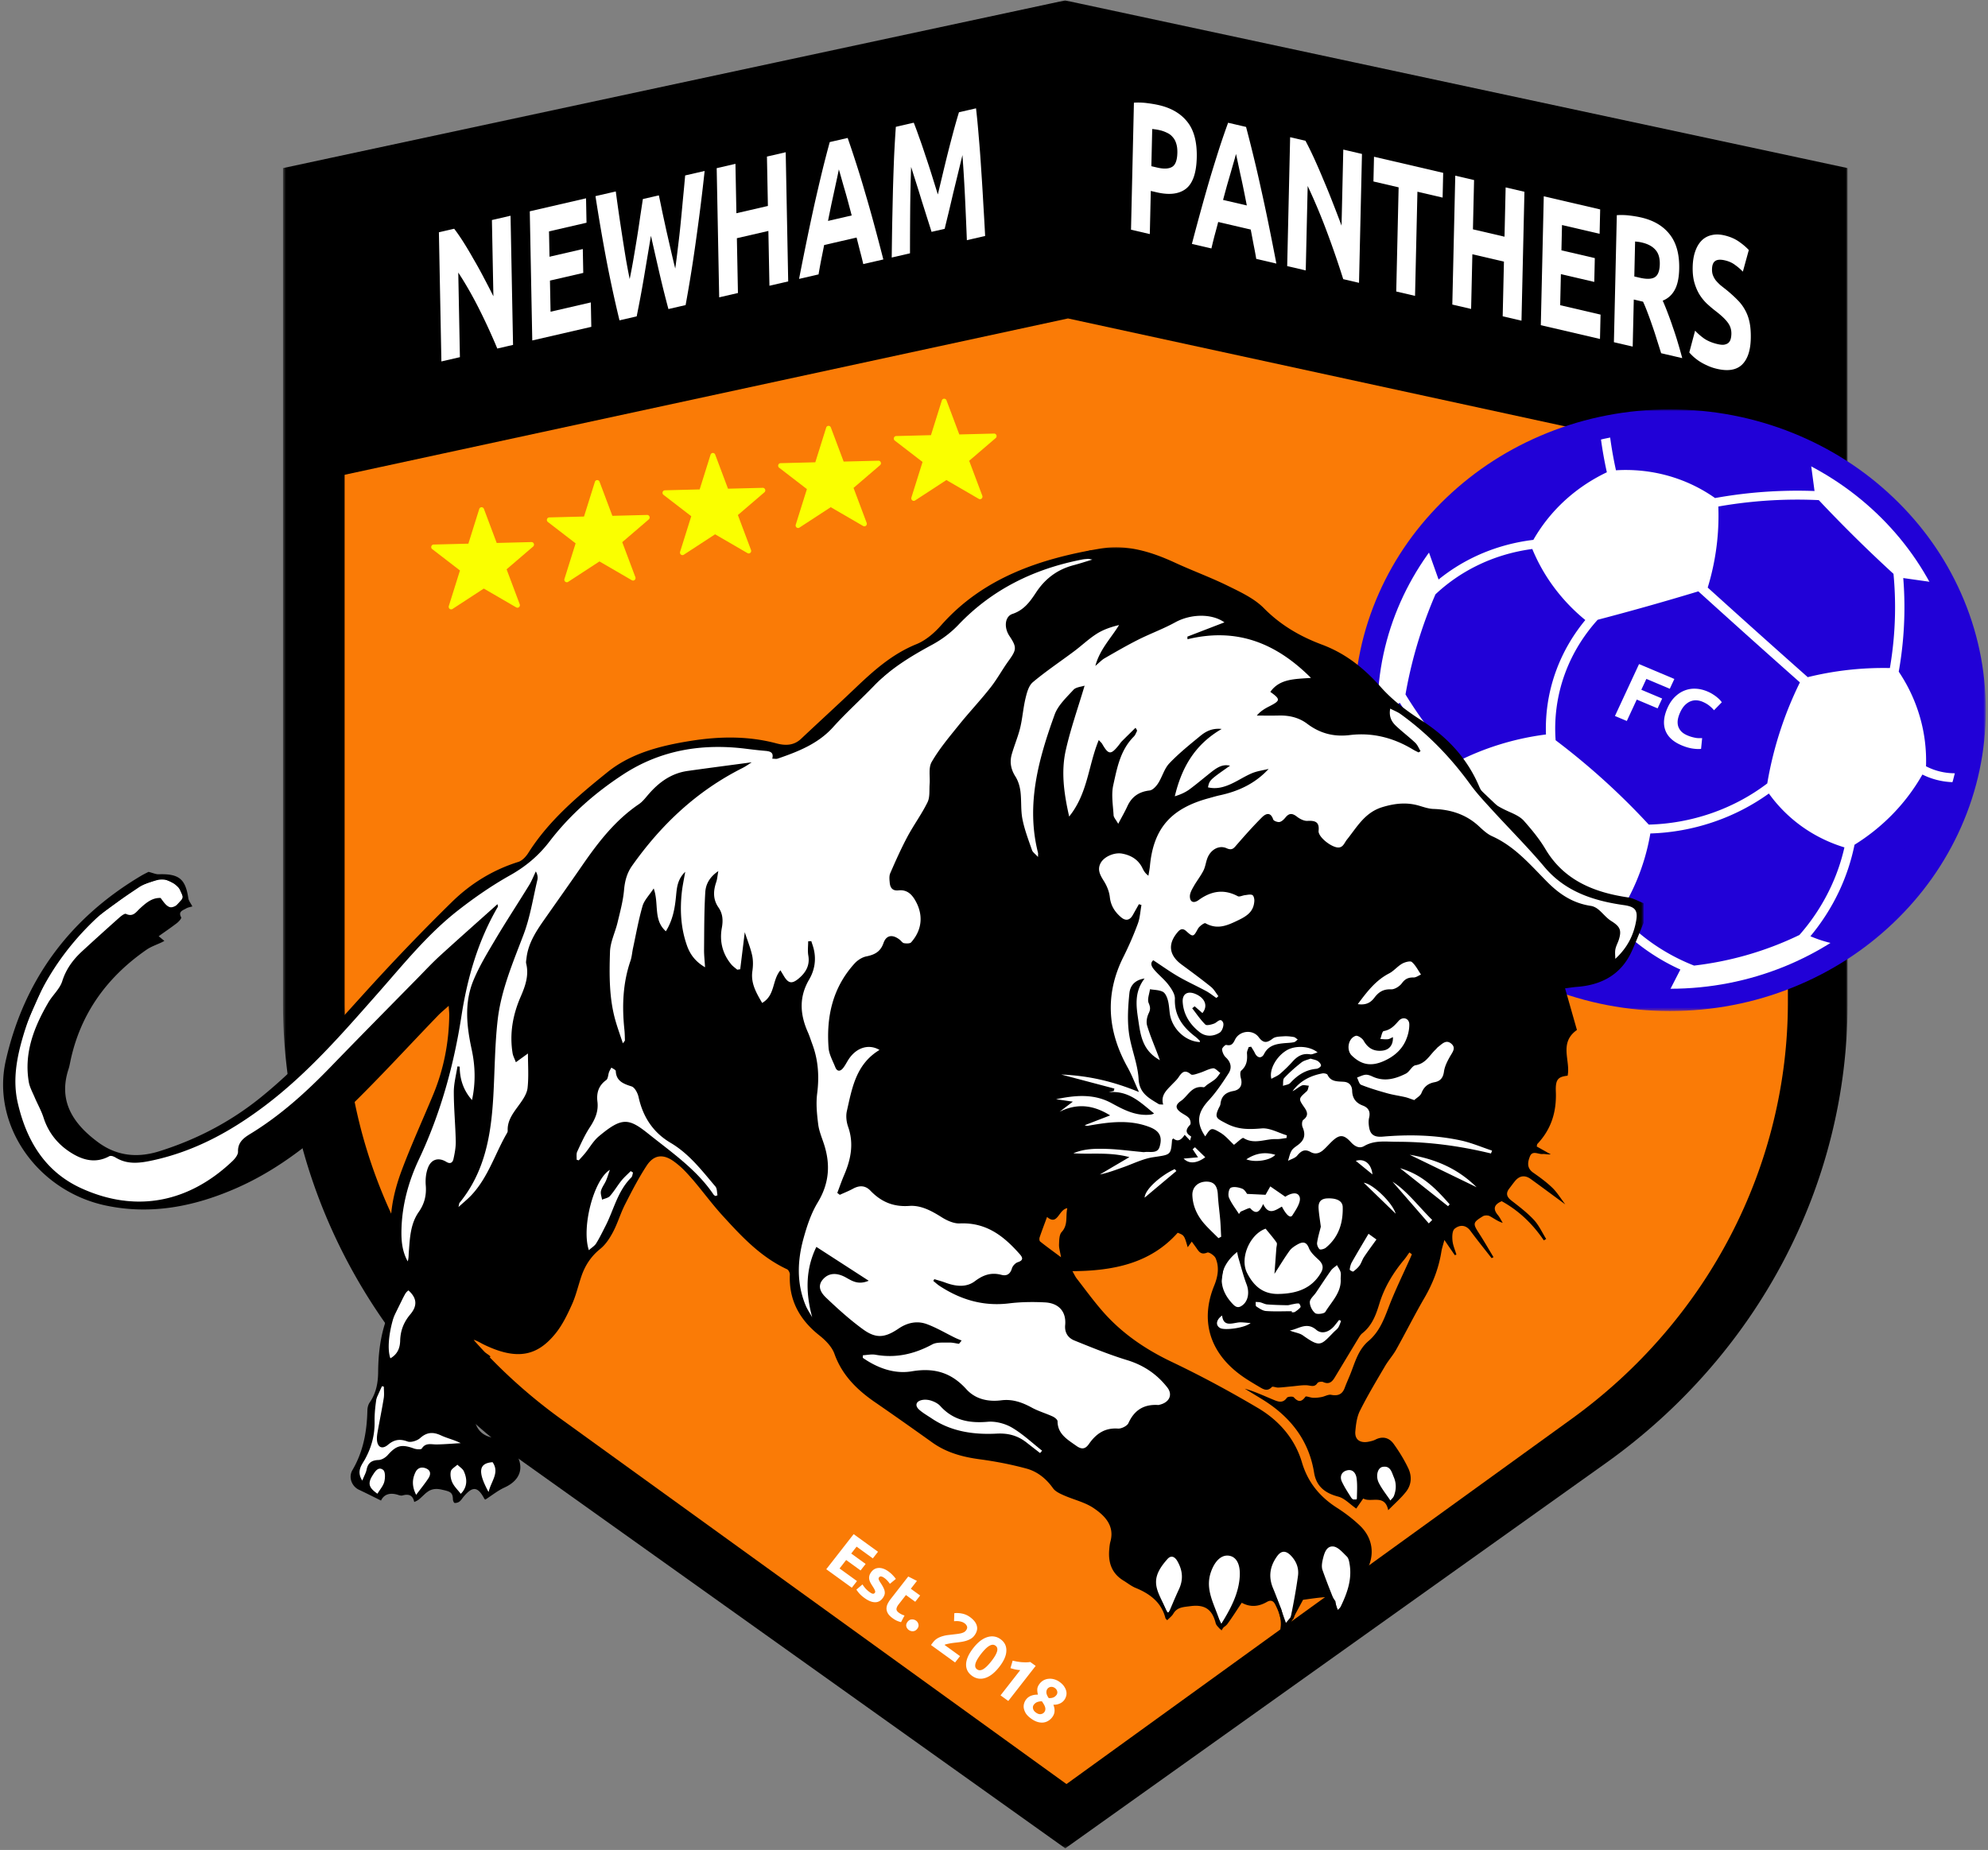
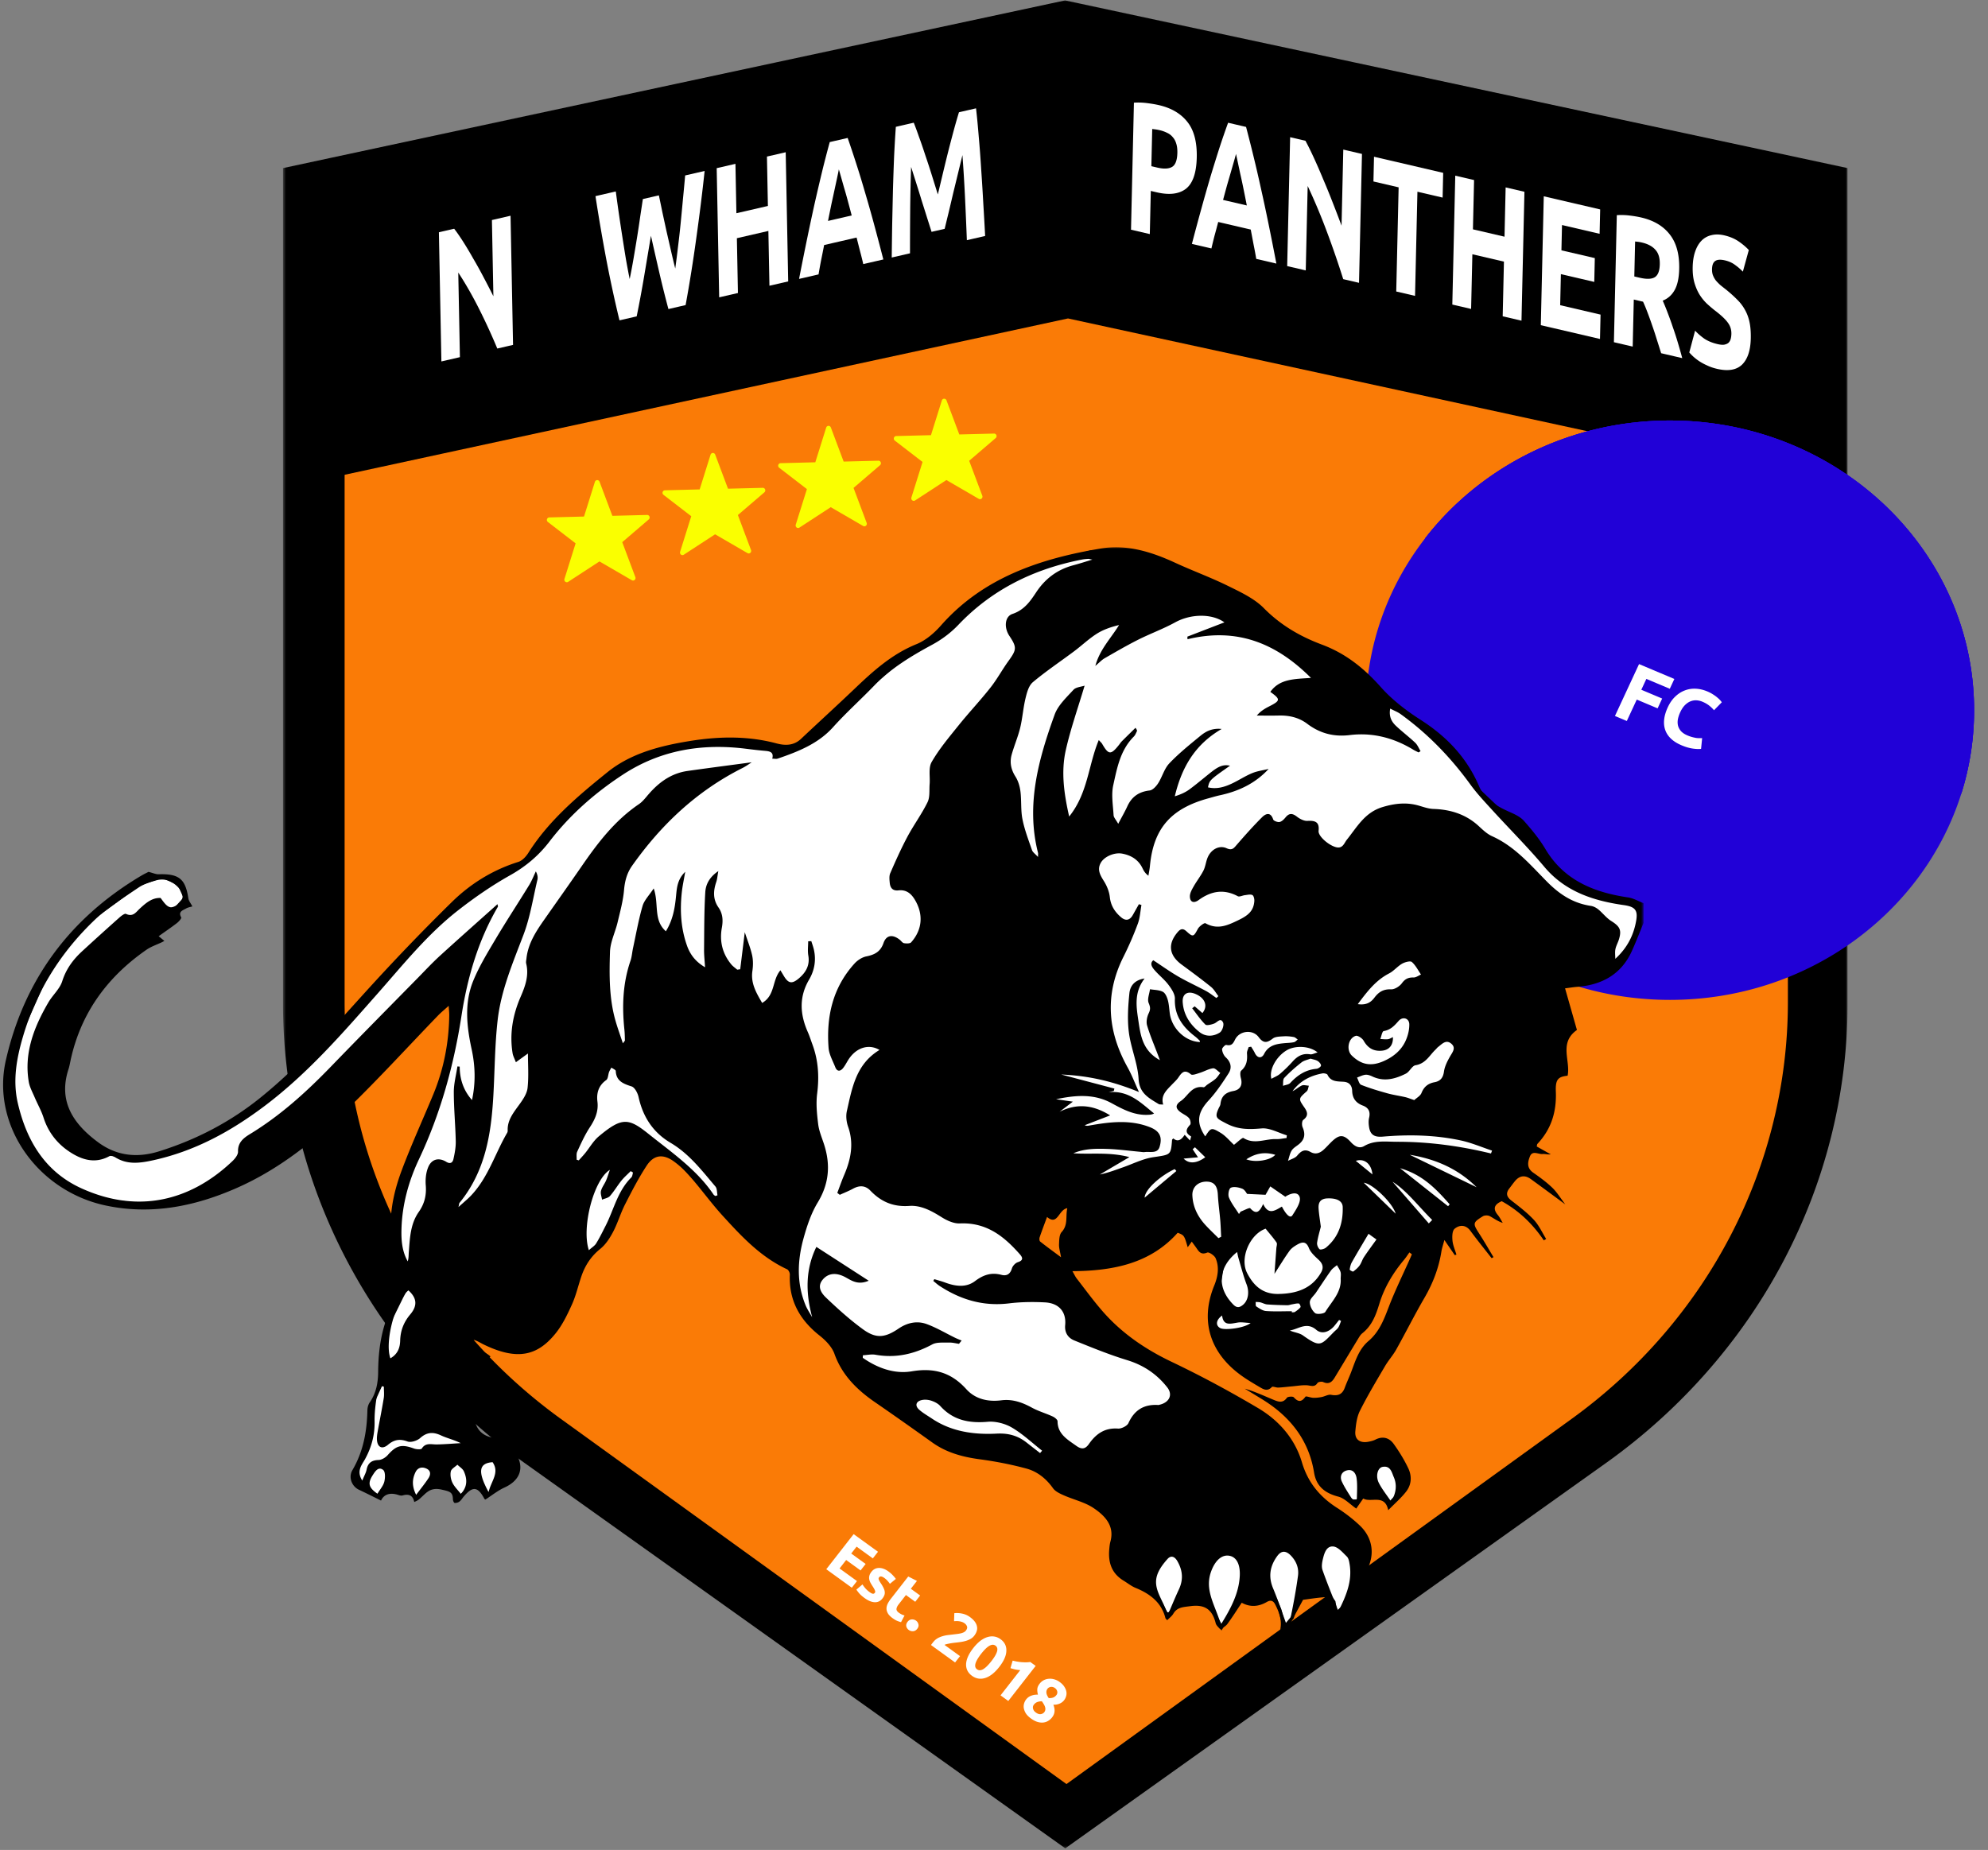
<svg xmlns="http://www.w3.org/2000/svg" data-bbox="1.014 0.117 648.263 604.359" viewBox="0 0 650 605" height="605" width="650" data-type="ugc">
  <rect x="0" y="0" width="650" height="605" fill="#808080" stroke="none" />
  <g>
    <mask height="605" width="513" y="0" x="92" maskUnits="userSpaceOnUse" style="mask-type:luminance" id="bc13f92c-dd44-421d-a6a9-aad2c8b5d8c3" fill="none">
      <path fill="#ffffff" d="M92.53 0h511.531v604.653H92.531V0Z" />
    </mask>
    <g mask="url(#bc13f92c-dd44-421d-a6a9-aad2c8b5d8c3)">
      <path fill="#000000" d="M348.311 20.355 583.35 70.77v257.832a159.411 159.411 0 0 1-4.708 38.443 160.286 160.286 0 0 1-5.826 18.572 162.843 162.843 0 0 1-8.039 17.806 165.745 165.745 0 0 1-10.157 16.805 168.258 168.258 0 0 1-12.129 15.569 171.038 171.038 0 0 1-13.945 14.133 175.64 175.64 0 0 1-15.57 12.503L348.311 579.807 183.633 462.416a173.49 173.49 0 0 1-15.57-12.502 171.221 171.221 0 0 1-13.939-14.127 167.237 167.237 0 0 1-12.128-15.57 166.149 166.149 0 0 1-10.158-16.799 164.651 164.651 0 0 1-8.044-17.806 161.057 161.057 0 0 1-5.82-18.572 157.847 157.847 0 0 1-3.528-19.089 158.216 158.216 0 0 1-1.187-19.348V70.742l235.052-50.416m0-20.208-4.56.977L108.7 51.505l-16.17 3.473v273.625a178.985 178.985 0 0 0 5.35 42.952 180.647 180.647 0 0 0 6.525 20.755 183.67 183.67 0 0 0 8.997 19.896 186.446 186.446 0 0 0 11.343 18.783 188.93 188.93 0 0 0 13.538 17.412 193.987 193.987 0 0 0 32.925 29.826l164.678 117.39 12.425 8.859 12.431-8.859 164.678-117.39a193.987 193.987 0 0 0 17.368-14.01 190.955 190.955 0 0 0 15.551-15.816 188.994 188.994 0 0 0 13.544-17.412 186.64 186.64 0 0 0 11.344-18.783 185.219 185.219 0 0 0 8.996-19.896 180.705 180.705 0 0 0 6.524-20.755 178.985 178.985 0 0 0 3.979-21.326 179.608 179.608 0 0 0 1.366-21.626V54.978l-16.182-3.473-235.039-50.38-4.56-.978v-.03Z" />
    </g>
    <path fill="#FA7B06" d="M584.572 69.183V327.69c0 6.591-.394 13.162-1.182 19.707a164.918 164.918 0 0 1-3.545 19.44 165.725 165.725 0 0 1-5.841 18.912 166.738 166.738 0 0 1-8.073 18.13 169.182 169.182 0 0 1-10.194 17.116 172.275 172.275 0 0 1-26.175 30.245 176.394 176.394 0 0 1-15.628 12.735L348.696 583.457 183.299 463.974a175.373 175.373 0 0 1-15.627-12.735 173.43 173.43 0 0 1-13.99-14.391 170.413 170.413 0 0 1-12.178-15.861 169.803 169.803 0 0 1-10.188-17.109 167.362 167.362 0 0 1-8.073-18.137 164.893 164.893 0 0 1-5.847-18.912 165.758 165.758 0 0 1-3.539-19.433 164.742 164.742 0 0 1-1.182-19.707V69.183L348.641 17.85l235.931 51.333Z" />
    <path stroke-width="9" stroke="#000000" fill="#000000" d="M102.635 152.837V65.569l246.559-53.297 245.419 53.883v86.682L349.194 99.539l-246.559 53.298Z" />
    <path fill="#FAFF00" d="M325.791 142.33a.81.81 0 0 0-.777-.537l-11.361.288-4.185-11.153a.813.813 0 0 0-.777-.533.805.805 0 0 0-.745.572l-3.558 11.348-11.359.288a.807.807 0 0 0-.748.575.846.846 0 0 0 .289.916l9.07 6.987-3.648 11.636a.845.845 0 0 0 .276.911.79.79 0 0 0 .929.045l10.236-6.679 10.594 6.152a.8.8 0 0 0 .42.108.798.798 0 0 0 .505-.201.842.842 0 0 0 .225-.923l-4.292-11.435 8.671-7.436a.84.84 0 0 0 .235-.929Z" />
    <path fill="#FAFF00" d="M287.979 151.202a.808.808 0 0 0-.777-.537l-11.361.287-4.185-11.152a.815.815 0 0 0-.777-.534.808.808 0 0 0-.745.572l-3.558 11.349-11.359.287a.81.81 0 0 0-.748.576.846.846 0 0 0 .289.915l9.07 6.988-3.648 11.635a.845.845 0 0 0 .276.911c.27.216.642.234.929.046l10.236-6.679 10.594 6.152a.79.79 0 0 0 .925-.093.843.843 0 0 0 .225-.924l-4.291-11.434 8.67-7.437a.839.839 0 0 0 .235-.928Z" />
    <path fill="#FAFF00" d="M250.167 160.073a.81.81 0 0 0-.777-.537l-11.361.287-4.186-11.152a.81.81 0 0 0-.776-.533.805.805 0 0 0-.745.571l-3.558 11.349-11.36.288a.807.807 0 0 0-.747.575.846.846 0 0 0 .288.916l9.071 6.987-3.648 11.635a.847.847 0 0 0 .276.912c.27.215.641.233.928.045l10.237-6.679 10.594 6.152a.788.788 0 0 0 .925-.093.843.843 0 0 0 .225-.924l-4.292-11.434 8.671-7.436a.842.842 0 0 0 .235-.929Z" />
    <path fill="#FAFF00" d="M212.355 168.944a.811.811 0 0 0-.778-.537l-11.36.288-4.186-11.153a.812.812 0 0 0-.776-.533.808.808 0 0 0-.745.572l-3.558 11.348-11.36.288a.808.808 0 0 0-.747.576.845.845 0 0 0 .288.915l9.071 6.987-3.648 11.636a.845.845 0 0 0 .276.911.79.79 0 0 0 .928.046l10.237-6.68 10.594 6.152a.797.797 0 0 0 .925-.092.843.843 0 0 0 .224-.924l-4.291-11.435 8.671-7.436a.842.842 0 0 0 .235-.929Z" />
-     <path fill="#FAFF00" d="M174.542 177.815a.81.81 0 0 0-.777-.537l-11.361.288-4.185-11.153a.812.812 0 0 0-.776-.533.808.808 0 0 0-.745.572L153.14 177.8l-11.36.288a.808.808 0 0 0-.747.576.844.844 0 0 0 .288.915l9.071 6.987-3.648 11.636a.845.845 0 0 0 .276.911.79.79 0 0 0 .928.046l10.236-6.68 10.595 6.152a.788.788 0 0 0 .925-.092.843.843 0 0 0 .224-.924l-4.291-11.435 8.671-7.436a.84.84 0 0 0 .234-.929Z" />
    <path fill="#2101D7" d="M645.453 232.265a90.55 90.55 0 0 1-4.132 27.123c-12.243 39.108-50.282 67.615-95.31 67.615-54.919 0-99.436-42.411-99.436-94.738 0-21.068 7.218-40.534 19.429-56.269 18.111-23.338 47.209-38.469 80.007-38.469 54.924 0 99.442 42.418 99.442 94.738Z" />
    <path fill="#2101D7" d="M645.453 232.265a90.55 90.55 0 0 1-4.132 27.123c-18.111 23.338-47.209 38.468-80.007 38.468-54.924 0-99.442-42.417-99.442-94.737a90.55 90.55 0 0 1 4.132-27.123c18.112-23.338 47.209-38.469 80.007-38.469 54.925 0 99.442 42.418 99.442 94.738Z" />
    <path fill="#2101D7" d="M645.453 232.265a90.55 90.55 0 0 1-4.132 27.123c-18.111 23.338-47.209 38.468-80.007 38.468-54.924 0-99.442-42.417-99.442-94.737a90.55 90.55 0 0 1 4.132-27.123c18.112-23.338 47.209-38.469 80.007-38.469 54.925 0 99.442 42.418 99.442 94.738Z" />
-     <path fill="#2101D7" d="M546.011 137.527c-32.798 0-61.896 15.131-80.007 38.469a91.293 91.293 0 0 0-2.118 8.073c18.216-19.607 44.831-31.963 74.476-31.963 16.159 0 31.413 3.673 44.9 10.185-2.439-.094-5.18.217-6.547 1.936-3.534 4.453 4.046 16.058 11.676 23.051 8.455 7.756 22.755 15.143 28.445 10.719 1.933-1.496 2.451-4.025 2.562-6.072 4.421 5.908 10.087 14.907 13.972 26.846a91.038 91.038 0 0 1 4.434 28.073c0 6.524-.689 12.89-2.007 19.044a96.132 96.132 0 0 0 5.524-6.5 90.55 90.55 0 0 0 4.132-27.123c0-52.32-44.518-94.738-99.442-94.738Z" />
-     <path fill="#ffffff" d="M642.558 252.635c-2.475.387-6.3.534-10.475-.998a20.847 20.847 0 0 1-2.352-1.038 51.466 51.466 0 0 0-1.958-16.005 52.72 52.72 0 0 0-6.959-14.931 120.615 120.615 0 0 0 1.835-18.492c.086-4.031-.031-8.091-.357-12.127l13.209 1.866c-3.412-6.677-9.33-16.269-19.226-25.685-8.984-8.548-18.055-13.911-24.657-17.167l1.663 12.52a153.333 153.333 0 0 0-20.766.651c-3.922.393-7.87.951-11.762 1.649a49.896 49.896 0 0 0-13.48-6.724c-7.605-2.452-14.373-2.634-18.911-2.352a133.053 133.053 0 0 1-1.288-6.647c-.418-2.5-.763-5.04-1.034-7.551l-3.048.293a132.64 132.64 0 0 0 2.389 14.556c-3.855 1.831-9.077 4.846-14.225 9.68a53.477 53.477 0 0 0-9.81 12.426c-7.002.839-13.813 2.846-20.008 5.92a58.808 58.808 0 0 0-10.98 7.046c-1.552-4.371-3.11-8.747-4.668-13.124-4.532 5.908-10.61 15.26-14.699 27.867a90.242 90.242 0 0 0-4.317 32.28c3.67-2.23 7.346-4.465 11.017-6.694a131.847 131.847 0 0 0 17.569 22.341 58.189 58.189 0 0 0 2.986 19.008 59.648 59.648 0 0 0 8.326 16.14 82.076 82.076 0 0 0-10.333 12.854l2.599 1.531a80.282 80.282 0 0 1 6.472-8.606 81.708 81.708 0 0 1 3.424-3.708 75.998 75.998 0 0 0 17.6 7.621 77.638 77.638 0 0 0 20.266 3.068 65.115 65.115 0 0 0 12.101 10.889 66.692 66.692 0 0 0 10.715 6.084c-1.693 3.303-3.387 6.606-5.074 9.915 7.636.129 19.016-.516 32.028-4.488a100.813 100.813 0 0 0 27.515-13.189 42.26 42.26 0 0 1-9.262-2.082 46.998 46.998 0 0 1-2.691-1.045 68.935 68.935 0 0 0 9.225-14.379 66.998 66.998 0 0 0 5.204-15.553h.006a66.005 66.005 0 0 0 12.014-9.552 63.678 63.678 0 0 0 10.174-13.399c.782.393 1.595.745 2.432 1.05a23.92 23.92 0 0 0 8.258 1.455c1.447 0 2.741-.129 3.806-.294l-.493-2.88Zm-137.086-12.432a89.138 89.138 0 0 0-15.279 3.315 87.884 87.884 0 0 0-13.757 5.585 129.071 129.071 0 0 1-8.529-9.88 128.957 128.957 0 0 1-8.363-12.121 144.486 144.486 0 0 1 5.031-20.164 146.287 146.287 0 0 1 4.767-12.573 55.578 55.578 0 0 1 13.412-9.299c5.653-2.81 11.861-4.676 18.247-5.526a58.146 58.146 0 0 0 5.819 10.748 59.969 59.969 0 0 0 11.516 12.49c-3.51 4.248-7.094 9.81-9.607 16.744a54.831 54.831 0 0 0-3.257 20.681Zm17.975 14.08a231.779 231.779 0 0 0-14.816-12.197 52.26 52.26 0 0 1 2.987-21.613c2.777-7.662 6.94-13.559 10.758-17.783a915.412 915.412 0 0 0 16.233-4.412 931.286 931.286 0 0 0 16.682-4.881c5.253 4.758 10.555 9.54 15.814 14.263a3656.21 3656.21 0 0 0 17.397 15.506 120.309 120.309 0 0 0-6.029 14.585 118.977 118.977 0 0 0-4.643 18.457c-5.555 4.218-11.75 7.509-18.431 9.809a67.852 67.852 0 0 1-20.316 3.661 229.307 229.307 0 0 0-15.636-15.395Zm74.92 36.322a65.922 65.922 0 0 1-10.031 15.172 107.245 107.245 0 0 1-17.742 6.717 108.619 108.619 0 0 1-16.695 3.291 64.892 64.892 0 0 1-13.394-7.145 62.434 62.434 0 0 1-11.047-9.821 71.918 71.918 0 0 0 5.616-10.702 70.288 70.288 0 0 0 4.526-15.541 70.579 70.579 0 0 0 20.833-3.819 69.106 69.106 0 0 0 17.92-9.246 46.793 46.793 0 0 0 13.77 12.737 48.223 48.223 0 0 0 10.931 4.881 63.713 63.713 0 0 1-4.687 13.476Zm21.221-89.493a117.704 117.704 0 0 1-1.668 17.366c-3.954-.082-8.443.053-13.351.587a103.868 103.868 0 0 0-13.505 2.393 4124.137 4124.137 0 0 1-17.859-15.922c-4.939-4.43-9.914-8.912-14.847-13.383a80.758 80.758 0 0 0 3.079-15.077c.443-4.183.517-8.02.388-11.423a146.21 146.21 0 0 1 11.011-1.52 148.258 148.258 0 0 1 21.836-.575 470.245 470.245 0 0 0 10.137 10.443 465.691 465.691 0 0 0 14.293 13.67c.419 4.465.585 8.971.486 13.441Z" />
    <mask height="198" width="208" y="133" x="442" maskUnits="userSpaceOnUse" style="mask-type:luminance" id="ef25650a-5a43-4c64-b2f2-a42b741d7505" fill="none">
-       <path fill="#ffffff" d="M442.751 133.884h206.526v196.762H442.751V133.884Z" />
-     </mask>
+       </mask>
    <g mask="url(#ef25650a-5a43-4c64-b2f2-a42b741d7505)">
      <path fill="#2101D7" d="M546.011 330.646c-13.936 0-27.459-2.599-40.194-7.732-12.298-4.952-23.34-12.045-32.823-21.08-9.484-9.035-16.929-19.554-22.127-31.27-5.388-12.133-8.116-25.016-8.116-38.299 0-13.277 2.728-26.16 8.116-38.293 5.198-11.716 12.643-22.235 22.127-31.27 9.483-9.035 20.525-16.128 32.823-21.08 12.735-5.133 26.258-7.738 40.194-7.738 13.942 0 27.465 2.605 40.2 7.732 12.298 4.958 23.34 12.051 32.823 21.086 9.484 9.035 16.929 19.554 22.126 31.27 5.389 12.133 8.117 25.016 8.117 38.293 0 13.283-2.728 26.166-8.117 38.299-5.197 11.716-12.642 22.235-22.126 31.27-9.483 9.035-20.525 16.128-32.823 21.08-12.735 5.133-26.258 7.732-40.2 7.732Zm0-189.47c-52.72 0-95.612 40.863-95.612 91.089 0 50.232 42.892 91.095 95.612 91.095 52.726 0 95.617-40.863 95.617-91.095 0-50.226-42.891-91.089-95.617-91.089Z" />
    </g>
    <path fill="#ffffff" d="M162.598 113.984a201.96 201.96 0 0 0-5.976-13.009c-2.135-4.242-4.396-8.19-6.784-11.843l.535 27.674-6.054 1.397-.816-42.243 4.993-1.152c.89 1.141 1.879 2.566 2.965 4.275a120.577 120.577 0 0 1 3.305 5.544 135.925 135.925 0 0 1 3.396 6.135 270.82 270.82 0 0 1 3.159 6.128l-.482-24.93 6.093-1.407.816 42.243-5.15 1.188Z" />
-     <path fill="#ffffff" d="m174.032 111.345-.816-42.242 18.397-4.247.154 7.986-12.264 2.83.16 8.29 10.889-2.513.15 7.803-10.888 2.513.196 10.18 13.169-3.04.154 7.986-19.301 4.454Z" />
    <path fill="#ffffff" d="M215.422 63.892c.346 1.594.724 3.405 1.131 5.433.433 1.982.881 4.042 1.344 6.18l1.466 6.397c.488 2.132.961 4.105 1.417 5.918.301-2.15.598-4.485.891-7.002.32-2.523.612-5.12.876-7.794.265-2.674.516-5.324.755-7.95.264-2.674.504-5.24.72-7.697l6.368-1.47c-.78 7.282-1.703 14.7-2.768 22.252a486.8 486.8 0 0 1-3.452 21.614l-5.622 1.298a354.26 354.26 0 0 1-2.909-11.635c-.948-4.108-1.883-8.22-2.805-12.333l-2.266 13.503a387.214 387.214 0 0 1-2.397 12.86l-5.622 1.298a416.964 416.964 0 0 1-4.292-19.828 622.918 622.918 0 0 1-3.56-20.791l6.643-1.534c.309 2.338.645 4.77 1.01 7.298a892.872 892.872 0 0 0 2.3 14.838c.414 2.353.825 4.524 1.232 6.512.433-2.1.851-4.32 1.253-6.657a681.7 681.7 0 0 0 1.168-7.005c.376-2.331.714-4.573 1.015-6.724l.875-5.774 5.229-1.207Z" />
    <path fill="#ffffff" d="m250.762 51.205 6.133-1.416.816 42.243-6.133 1.416-.346-17.922-10.299 2.377.346 17.922-6.132 1.415-.816-42.243 6.132-1.415.312 16.153 10.299-2.377-.312-16.153Z" />
    <path fill="#ffffff" d="M282.255 86.368a104.27 104.27 0 0 0-1.07-4.284l-1.112-4.397-10.613 2.45a339.224 339.224 0 0 1-.972 4.877 229.555 229.555 0 0 0-.857 4.729l-6.368 1.47c.934-4.788 1.823-9.218 2.665-13.29a875.35 875.35 0 0 1 2.463-11.528c.825-3.62 1.627-7.05 2.407-10.291a359.819 359.819 0 0 1 2.499-9.639l5.857-1.351c.948 2.72 1.884 5.524 2.808 8.413.924 2.849 1.851 5.88 2.782 9.093a438.212 438.212 0 0 1 2.923 10.286 892.367 892.367 0 0 1 3.152 11.946l-6.564 1.516Zm-7.982-30.977c-.12.64-.3 1.519-.542 2.636a5608.1 5608.1 0 0 0-.833 3.866c-.314 1.46-.665 3.072-1.052 4.835a974.642 974.642 0 0 0-1.117 5.523l7.744-1.787a780.48 780.48 0 0 0-1.32-4.961 146.632 146.632 0 0 0-1.228-4.309l-.975-3.449c-.283-.996-.508-1.78-.677-2.354Z" />
    <path fill="#ffffff" d="M298.763 40.126a100.924 100.924 0 0 1 1.708 4.627c.667 1.805 1.35 3.79 2.05 5.956.725 2.118 1.439 4.3 2.14 6.547.702 2.246 1.361 4.36 1.978 6.34l1.717-7.193a635.502 635.502 0 0 1 1.83-7.464 592.086 592.086 0 0 1 1.803-6.845 198.55 198.55 0 0 1 1.554-5.38l5.582-1.287c.317 2.743.613 5.838.89 9.285.303 3.4.569 6.97.8 10.714.255 3.696.485 7.419.689 11.168.23 3.743.43 7.268.599 10.576l-5.975 1.38c-.158-4.087-.349-8.533-.573-13.338a546.1 546.1 0 0 0-.873-14.494c-.438 1.816-.926 3.826-1.462 6.032l-1.61 6.617c-.51 2.2-1.009 4.315-1.496 6.346-.488 1.99-.903 3.698-1.244 5.124l-4.285.988a646.727 646.727 0 0 0-1.429-4.507c-.561-1.789-1.15-3.653-1.767-5.592a449.793 449.793 0 0 0-1.81-5.828c-.617-1.94-1.177-3.708-1.682-5.306a574.06 574.06 0 0 0-.307 14.766c-.038 4.866-.056 9.36-.055 13.483l-5.975 1.379c.04-3.357.089-6.94.147-10.75.084-3.815.169-7.61.254-11.385.111-3.822.237-7.484.38-10.986.169-3.55.357-6.756.565-9.62l5.857-1.353Z" />
    <path fill="#ffffff" d="M378.969 34.393c4.072.949 7.173 2.792 9.302 5.53 2.13 2.699 3.138 6.562 3.023 11.59-.116 5.07-1.304 8.482-3.562 10.239-2.258 1.716-5.436 2.096-9.534 1.141l-1.931-.45-.323 14.112-6.147-1.432.951-41.545a22.22 22.22 0 0 1 4.275.14c1.501.187 2.817.412 3.946.675Zm.209 8.182a15.557 15.557 0 0 0-1.341-.252c-.421-.057-.79-.102-1.106-.135l-.279 12.165 1.931.45c2.128.496 3.741.424 4.838-.218 1.098-.64 1.674-2.178 1.73-4.611.027-1.176-.095-2.183-.367-3.02-.245-.832-.625-1.532-1.14-2.101a4.966 4.966 0 0 0-1.83-1.405 10.61 10.61 0 0 0-2.436-.873Z" />
    <path fill="#ffffff" d="M410.746 84.665c-.256-1.527-.55-3.104-.882-4.73l-.919-4.862-10.639-2.48c-.377 1.462-.767 2.92-1.17 4.376a179.593 179.593 0 0 0-1.049 4.28l-6.383-1.487a891.497 891.497 0 0 1 3.204-11.912 648.964 648.964 0 0 1 2.929-10.264 644.51 644.51 0 0 1 2.822-9.065 253.29 253.29 0 0 1 2.886-8.378l5.871 1.368a486.85 486.85 0 0 1 2.434 9.617c.797 3.244 1.59 6.67 2.379 10.278a584.349 584.349 0 0 1 2.47 11.522c.831 4.066 1.707 8.49 2.628 13.27l-6.581-1.533Zm-6.622-34.32a75.92 75.92 0 0 1-.648 2.356 2089.8 2089.8 0 0 0-.99 3.438c-.373 1.3-.789 2.731-1.247 4.296-.433 1.57-.88 3.22-1.342 4.947l7.763 1.808c-.379-1.922-.746-3.761-1.102-5.515a196.027 196.027 0 0 0-1.038-4.829c-.31-1.458-.584-2.745-.823-3.86a344.06 344.06 0 0 0-.573-2.641Z" />
    <path fill="#ffffff" d="M439.185 91.292a310.082 310.082 0 0 0-5.387-15.626 199.168 199.168 0 0 0-6.236-14.845l-.632 27.615-6.069-1.414.965-42.153 5.005 1.166c.836 1.54 1.757 3.406 2.764 5.597a199.98 199.98 0 0 1 3.048 7.01 220.164 220.164 0 0 1 3.113 7.635 426.646 426.646 0 0 1 2.878 7.52l.57-24.879 6.108 1.423-.965 42.154-5.162-1.203Z" />
    <path fill="#ffffff" d="m471.865 56.529-.185 8.09-8.236-1.92-.78 34.064-6.147-1.432.78-34.064-8.236-1.919.186-8.09 22.618 5.27Z" />
    <path fill="#ffffff" d="m492.287 61.288 6.147 1.432-.965 42.154-6.147-1.433.409-17.883-10.324-2.406-.409 17.883-6.147-1.432.965-42.153 6.147 1.432-.369 16.12 10.324 2.405.369-16.12Z" />
    <path fill="#ffffff" d="m503.788 106.346.966-42.153 18.441 4.297-.182 7.968-12.295-2.864-.189 8.272 10.915 2.543-.178 7.786-10.915-2.543-.233 10.158 13.201 3.076-.183 7.969-19.348-4.509Z" />
    <path fill="#ffffff" d="M536.661 71.139c4.098.955 7.211 2.822 9.339 5.6 2.13 2.739 3.14 6.48 3.032 11.225-.068 2.96-.57 5.269-1.506 6.926-.909 1.623-2.203 2.769-3.882 3.437a74.815 74.815 0 0 1 1.651 4.054 101.434 101.434 0 0 1 1.675 4.671 92.65 92.65 0 0 1 1.628 5.027c.516 1.71.992 3.391 1.43 5.042l-6.896-1.607a787.589 787.589 0 0 0-1.441-4.555 101.54 101.54 0 0 0-1.481-4.504c-.495-1.46-.992-2.84-1.49-4.138a53.444 53.444 0 0 0-1.501-3.652l-3.034-.707-.353 15.389-6.147-1.432.951-41.546a22.253 22.253 0 0 1 4.157.113c1.449.174 2.738.393 3.868.657Zm.169 8.172a11.64 11.64 0 0 0-1.223-.224 79.105 79.105 0 0 0-.988-.107l-.262 11.435 1.734.404c2.312.539 3.977.478 4.996-.181 1.019-.66 1.553-2.064 1.602-4.213.047-2.068-.432-3.648-1.437-4.738-.978-1.125-2.452-1.917-4.422-2.376Z" />
    <path fill="#ffffff" d="M561.581 112.536c.867.202 1.579.266 2.135.192.584-.109 1.05-.306 1.4-.591.351-.326.598-.737.741-1.234.144-.497.223-1.069.238-1.718.031-1.379-.363-2.612-1.183-3.7-.819-1.129-2.242-2.459-4.266-3.991a42.865 42.865 0 0 1-2.642-2.267 15.757 15.757 0 0 1-2.35-2.932c-.687-1.139-1.238-2.429-1.654-3.871-.415-1.483-.6-3.198-.556-5.144.045-1.947.321-3.635.829-5.066.509-1.471 1.21-2.653 2.102-3.546a6.437 6.437 0 0 1 3.209-1.76c1.249-.32 2.648-.3 4.198.061 1.839.429 3.421 1.103 4.747 2.024 1.326.92 2.414 1.846 3.264 2.778l-1.944 7.069a17.482 17.482 0 0 0-2.525-2.178c-.909-.701-2.02-1.205-3.333-1.51-1.471-.344-2.543-.267-3.214.229-.645.461-.982 1.34-1.011 2.638-.018.77.085 1.447.31 2.03a6.96 6.96 0 0 0 .951 1.689c.438.51.928 1.01 1.471 1.504.571.46 1.193.951 1.868 1.475 1.4 1.142 2.616 2.24 3.648 3.296a14.076 14.076 0 0 1 2.538 3.344c.686 1.219 1.183 2.578 1.492 4.077.309 1.499.44 3.262.394 5.29-.09 3.934-1.054 6.787-2.89 8.561-1.836 1.733-4.553 2.18-8.152 1.341-1.208-.281-2.296-.657-3.262-1.127a17.37 17.37 0 0 1-2.583-1.397 17.357 17.357 0 0 1-1.907-1.484 20.14 20.14 0 0 1-1.316-1.346l1.906-7.139c.799.88 1.783 1.741 2.952 2.584 1.196.809 2.661 1.415 4.395 1.819Z" />
    <path stroke="#000000" fill="#ffffff" d="m60.559 293.659-4.083 4.526-14.97 11.638-16.33 12.285-10.887 29.097 10.887 20.69 13.609 6.466 7.485.647 10.886-3.233 13.61-5.819 19.732-12.932 40.826-43.321 19.732-19.398 12.929-7.759 9.526-6.466 14.289-16.811 19.733-14.871 17.691-5.173h15.65l13.609 1.94 8.165-1.94 8.165-7.112 21.774-18.751 17.011-12.285 20.413-15.518 12.928-5.173 13.609-3.879h7.485l40.826 15.518 28.578 21.337 6.804 13.578 14.29 7.113-2.042-3.88-.68-4.526 4.763 1.293 10.206 7.113 9.526 10.345 6.805 9.699 8.845 8.405 7.485 7.113 8.165 9.698 8.166 6.466 8.845 3.88 8.166 1.293 3.402 1.293v4.526l-1.361 5.173-3.402 6.466-4.083 3.879-9.526 1.94-11.567-4.526 1.36 28.45-8.165 27.803-17.691 23.277-11.567 12.285-8.846 24.57-14.97 24.57-6.804 11.639 2.722 6.465 10.887.647 6.124 7.759v5.173l-4.763 5.172-2.722-2.586-4.763-.647-3.402 2.587h-1.361l-4.083-2.587-5.443-4.526-8.846-21.337 4.083-3.233 11.567-1.293 2.722-6.466 4.763-9.052 2.721-3.233 3.403-5.819 4.763-10.992 6.124-12.285-2.042-4.526-7.484 5.819-5.444 8.406-8.846 18.104-8.165 11.638-20.413 1.94-10.887-9.052-3.402-3.88-1.361-8.405 2.041-5.173.681-5.172 1.361-8.406-.681-3.233-9.526-7.112h-7.485l-8.845 5.172-15.65 5.82-6.124-3.88v-14.871l-8.846-2.587-6.804 11.639 9.526 16.811 26.537 23.277 27.217 16.811 12.248 15.518 34.702 30.39-3.402 13.578-3.402 6.466-2.722 2.586-.68-3.879-1.361-1.94-1.361-1.293-8.846 1.293-2.041 7.112-2.722 3.233v-.646l-.68-2.587-.681-2.586-1.36-3.233-1.361-.647-4.083 1.294h-4.082l-2.042-.647-4.082 5.819-2.042 3.233-2.041-3.879-2.041-3.88-9.526-.646-4.083 4.526-2.041-3.88-4.763-5.819-9.526-7.759 1.36-8.406-2.721-7.112-18.372-9.699-6.124-6.466-25.176-5.172-12.248-5.82-22.454-17.457-4.763-9.699-6.124-5.819-5.444-4.527-3.402-7.759v-7.759l-12.248-9.052-12.248-11.638-14.969-16.165-4.763-1.94-4.763 3.233-5.444 9.699-7.484 16.165-8.166 6.466-12.928 26.509h-13.609l-8.165-3.232-2.041 3.232 4.082 5.82-4.082 2.586v12.285l2.722 10.345 10.886 5.173 2.722 5.173-1.361 3.233-8.845 5.819-1.361-3.233-2.722-.646-5.443 5.172-2.042-3.879-5.443-1.293-6.124 5.172-.681-1.293-6.123-3.233-5.444 3.88-6.124-3.233-1.361-5.173 4.083-10.992.68-9.699 4.083-9.052v-9.052l1.361-8.406 4.763-9.698 2.722-5.173-4.083-12.285L131.324 390l8.846-21.338 8.165-27.803 2.041-18.751 7.485-20.044-55.796 56.9-25.176 24.57-24.496 10.992-19.052-1.94-15.65-7.112-8.165-10.992-4.763-11.639-.68-9.699 1.36-12.285 10.887-24.57 11.568-14.225 17.691-12.931 7.485-2.587 5.443 2.587 2.042 4.526Z" />
    <mask height="356" width="538" y="178" x="0" maskUnits="userSpaceOnUse" style="mask-type:luminance" id="3bc259a8-95f2-4804-865a-12d853ca0f6f" fill="none">
      <path fill="#ffffff" d="M0 178.567h537.388V533.44H0V178.567Z" />
    </mask>
    <g mask="url(#3bc259a8-95f2-4804-865a-12d853ca0f6f)">
      <path fill="#000000" d="M418.496 533.306c.801-3.085-.156-5.867-1.559-8.594-.624-1.213-1.446-1.549-2.708-.822-2.644 1.529-5.38 1.825-8.229.269-1.602 2.398-3.062 4.729-4.692 6.944-.546.748-1.517 1.219-2.297 1.812-.524-.68-1.332-1.3-1.524-2.061-1.063-4.182-3.217-6.257-8.25-5.583-2.388.323-4.345.303-5.621 2.498-.446.768-1.247 1.341-1.991 2.109-.284-.344-.525-.512-.581-.721-1.276-5.025-4.934-7.887-9.711-9.84-1.424-.58-2.651-1.583-3.969-2.385-3.92-2.384-5.032-5.94-4.692-10.096.078-.902.156-1.825.397-2.701 1.403-5.165-1.815-8.472-5.607-11.005-2.842-1.886-6.471-2.694-9.682-4.122-1.276-.566-2.75-1.259-3.487-2.303-2.197-3.092-5.068-5.449-8.711-6.433-4.997-1.353-10.143-2.35-15.289-3.037-5.634-.754-10.865-2.196-15.465-5.483-6.202-4.431-12.432-8.836-18.712-13.16-5.989-4.116-10.83-8.945-13.283-15.835-.808-2.27-2.863-4.398-4.876-5.987-6.635-5.234-10.058-11.7-9.704-19.93.022-.586-.425-1.516-.935-1.751-8.619-4.021-14.814-10.689-20.924-17.377-3.707-4.055-6.924-8.514-10.518-12.669-1.637-1.906-3.487-3.731-5.543-5.213-3.537-2.553-6.556-2.182-8.888 1.374-2.658 4.054-4.883 8.378-7.081 12.689-1.474 2.896-2.374 6.055-3.884 8.938-1.07 2.034-2.41 4.142-4.196 5.583-3.076 2.472-4.997 5.476-6.195 8.998-1.049 3.065-1.757 6.264-3.09 9.214-1.495 3.307-3.112 6.702-5.408 9.524-5.826 7.173-12.361 8.938-23.447 3.549-1.049-.512-2.02-1.172-3.246-1.522.184 3.166 3.452 3.523 5.479 5.456-.843.842-1.623 1.805-2.594 2.546-2.686 2.04-3.764 4.815-3.657 7.887.113 3.455.51 6.917 1.105 10.325.567 3.233 2.665 5.307 6.238 5.846 3.359.512 5.642 2.391 7.272 5.146 2.792 4.714 1.311 8.769-3.799 11.099-2.212 1.011-4.14 2.593-6.231 3.934-.07-.047-.262-.115-.333-.236-2.169-4.082-3.848-4.236-6.84-.64-.432.519-.779 1.132-1.318 1.529-.411.317-1.063.505-1.573.451-.241-.02-.553-.754-.56-1.172-.029-2.411-1.078-2.586-3.651-3.179-4.125-.956-5.344 1.475-7.477 3.22-.376.31-.879.485-1.517.828-.44-2.195-1.786-2.728-3.785-2.155-.39.114-.893.027-1.29-.108-2.686-.916-4.777-.37-5.784 1.792-2.488-1.226-4.841-2.425-7.229-3.543-2.29-1.078-3.523-4.034-2.127-6.412 3.594-6.122 4.749-12.723 4.898-19.593.021-.869.276-1.852.773-2.566 2.105-3.037 2.714-6.412 2.743-9.941.071-10.143 2.048-19.741 8.753-28.039.362-.444.468-1.448.192-1.933-6.727-11.753-5.77-23.809-1.29-35.831 3.139-8.413 6.91-16.616 10.355-24.928 3.452-8.331 5.117-16.993 5.238-25.93.014-.809-.092-1.617-.184-3.085-1.425 1.286-2.51 2.169-3.466 3.152-9.718 10.069-19.145 20.401-29.188 30.174-10.753 10.46-22.469 19.983-36.574 26.214-13.623 6.014-27.947 8.964-42.995 5.745-22.263-4.762-37.36-26.274-32.583-47.403 5.855-25.836 20.428-46.264 44.257-60.422.957-.566 1.978-1.044 2.41-1.273 1.467.364 2.403.822 3.324.788 6.634-.209 8.747 1.509 9.696 7.874.128.835.78 1.603 1.312 2.64-.653.202-1.425.31-2.042.667-1.084.626-2.693 1.023-1.609 2.909.178.303-.758 1.374-1.382 1.859-1.864 1.442-3.827 2.768-5.989 4.311.858.7 1.333 1.091 1.871 1.529-.333.182-.546.31-.772.417-1.694.815-3.551 1.421-5.061 2.465-12.992 9.005-21.455 20.853-24.772 35.886-.234 1.051-.397 2.121-.73 3.145-3.402 10.372 1.346 17.781 9.632 23.917 6.096 4.519 12.836 5.227 20.03 2.97 12.22-3.832 23.277-9.618 33.122-17.565 12.56-10.137 23.029-22.092 33.724-33.899 9.306-10.284 18.932-20.354 28.869-30.093 6.025-5.907 13.268-10.439 21.682-13.073 1.318-.411 2.537-1.771 3.296-2.977 6.662-10.554 16.224-18.616 25.913-26.416 7.676-6.183 17.372-8.634 27.203-10.197 9.384-1.488 18.748-1.643 28.018.835 2.906.775 5.664.721 8.017-1.495 5.805-5.469 11.702-10.844 17.471-16.34 6.046-5.765 12.142-11.321 20.265-14.622 3.062-1.246 5.868-3.684 8.051-6.162 13.673-15.492 32.243-21.809 52.288-25.13 8.512-1.407 16.557 1.118 24.24 4.668 5.713 2.64 11.674 4.802 17.302 7.584 4.132 2.034 8.597 4.115 11.695 7.26 5.429 5.51 11.836 9.255 19.016 11.935 7.882 2.95 13.878 7.853 19.293 13.949 3.651 4.108 8.258 7.638 12.978 10.662 8.669 5.55 15.168 12.494 19.109 21.748 1.772 4.149 5.741 6.499 9.966 8.365 1.68.741 3.515 1.596 4.664 2.889 2.572 2.91 5.082 5.948 7.038 9.241 5.968 10.056 15.614 14.144 26.99 15.808 1.765.256 3.41 1.246 5.104 1.899v6.453c-1.269 3.057-2.453 6.156-3.821 9.173-3.366 7.449-9.554 11.1-17.918 11.733-1.169.087-2.332.283-3.926.485 1.403 4.923 2.693 9.449 3.877 13.612-6.004 4.236-2.013 10.082-3.048 14.959-3.055.343-4.012 1.131-3.849 5.172.269 6.527-1.425 12.258-6.046 17.155-.099.101-.085.31-.198.822 1.46.821 3.019 1.697 4.578 2.566-.985.141-1.849-.182-2.672-.101-1.403.128-3.303-1.273-4.125.761-.751 1.872-1.113 3.812 1.078 5.341 2.176 1.515 4.337 3.098 6.23 4.917 1.524 1.468 2.622 3.327 4.245 5.448-4.174-3.071-7.704-5.698-11.269-8.277-1.921-1.388-3.693-1.145-5.182.667-.637.774-1.219 1.596-1.835 2.391-1.198 1.535-.943 2.721.659 3.96 2.566 1.987 5.181 3.981 7.364 6.324 1.673 1.805 2.701 4.149 4.019 6.251-.255.148-.517.303-.773.458-3.586-5.301-8.087-9.686-13.764-12.811-2.523 1.091-2.928 2.519-1.283 4.499.652.782 1.084 1.725 1.616 2.593-1.737-.545-2.934-1.522-4.288-2.229-.567-.296-1.659-.276-2.197.054-3.36 2.068-3.339 2.384-1.213 5.671 1.631 2.526 3.126 5.139 4.678 7.712-.205.108-.418.215-.623.323-2.325-2.977-4.7-5.913-6.939-8.944-1.524-2.061-3.551-1.974-5.125-.694-.836.674-.857 2.58-.73 3.886.142 1.556.837 3.065 1.29 4.594l-.531.182c-1-1.462-2.006-2.917-3.403-4.964-.46 1.737-.808 2.727-.971 3.745-.85 5.374-2.757 10.372-5.528 15.147-3.239 5.563-6.11 11.322-9.25 16.939-1.056 1.893-2.566 3.55-3.657 5.422-2.828 4.816-5.713 9.618-8.201 14.595-1.02 2.028-1.311 4.466-1.51 6.749-.233 2.694 1.539 3.927 4.345 3.374.766-.154 1.56-.336 2.233-.687 2.467-1.252 4.557-.545 5.961 1.408 1.807 2.512 3.445 5.18 4.763 7.948 1.205 2.519 1.113 5.307-.645 7.59-1.609 2.095-3.686 3.873-5.904 6.143-1.106-5.456-5.663-2.324-8.173-3.832a834.988 834.988 0 0 0-2.282 3.293c-2.126-1.461-3.813-3.368-5.904-3.913-4.494-1.179-7.18-3.475-7.889-7.867-1.694-10.487-7.697-18.252-16.947-23.944-1.899-1.172-3.813-2.323-5.72-3.489 3.218.91 6.167 2.29 9.172 3.543 1.573.654 3.232 1.421 4.614-.572.262-.384 1.914-.499 2.226-.162 1.481 1.63 2.53 1.623 3.834-.182.213-.289 1.68.337 2.566.364.907.034 1.843-.088 2.736-.256 1.049-.202 2.155-.903 3.09-.721 2.325.452 3.693-.215 4.458-2.303.631-1.718 1.425-3.381 2.077-5.092 1.397-3.651 2.481-7.469 5.678-10.19 3.529-3.004 5.039-6.985 6.606-11.08 2.069-5.415 4.649-10.648 7.016-15.956l.575-1.333c-.27-.202-.539-.404-.808-.613-.596.822-1.134 1.677-1.787 2.451-3.614 4.324-6.435 9.059-8.051 14.367-1.106 3.623-2.368 7.092-5.557 9.618-.518.411-.893 1.01-1.241 1.582-2.608 4.284-5.181 8.588-7.782 12.885-.851 1.414-1.864 2.378-3.806 1.475-.475-.216-1.616-.027-1.836.323-.95 1.509-2.155.829-3.438.748-1.573-.094-3.175.202-4.77.343-1.531.135-3.062.337-4.6.411-.716.034-1.836-.485-2.105-.195-1.503 1.63-2.856.694-4.168-.074-2.069-1.226-4.16-2.452-6.081-3.866-10.178-7.476-13.212-17.936-8.598-29.224 1.191-2.924 1.73-5.988.454-8.958-.368-.876-2.176-2.075-2.722-1.846-1.991.842-2.693-.222-3.522-1.441-.461-.667-.957-1.314-1.553-2.135-.524.727-.878 1.226-1.325 1.845-1.141-3.913-1.141-3.913-3.275-4.741-8.895 10.008-20.987 12.48-34.418 12.561.595 1.03.921 1.778 1.41 2.411 2.793 3.597 5.465 7.281 8.47 10.723 6.202 7.105 13.857 12.372 22.596 16.535 9.64 4.593 19.045 9.678 28.196 15.093 6.96 4.122 12.106 10.117 14.367 17.754 1.892 6.412 5.706 11.188 11.44 14.858 2.665 1.704 5.209 3.644 7.477 5.799 4.324 4.102 5.04 9.699 2.169 14.852-2.324 4.162-4.642 8.331-7.116 12.413-.751 1.239-2.02 2.202-3.487 3.745-.347-2.594-.432-4.331-.872-5.988-.177-.66-1.184-1.623-1.751-1.59-2.665.142-5.301.593-7.491.869-1.893 3.516-3.672 6.81-5.444 10.11h-2.112ZM274.577 390.754c-.27-.208-.539-.424-.815-.633.758-1.98 1.438-3.98 2.275-5.92 2.19-5.119 3.189-10.258 1.261-15.713-.559-1.59-.772-3.516-.404-5.139 1.702-7.503 2.942-15.296 10.668-19.977-3.324-1.967-7.194-.916-9.753 2.573-.794 1.077-1.333 2.337-2.169 3.374-.893 1.111-1.942 1.192-2.53-.296-.823-2.088-2.035-4.183-2.198-6.331-.758-10.137 1.276-19.627 8.484-27.581.964-1.064 2.453-2.048 3.863-2.331 2.8-.565 4.643-1.576 5.614-4.378.928-2.667 3.019-2.889 5.33-1.05.461.377.865 1.017 1.375 1.104.758.128 1.949.155 2.325-.269 3.714-4.169 4.075-9.261 1.155-14.043-1.169-1.913-2.743-3.24-5.273-2.957-1.963.222-2.715-.862-2.871-2.438-.099-1.057-.241-2.263.17-3.193 1.751-4.027 3.544-8.041 5.614-11.928 2.041-3.825 4.671-7.388 6.57-11.268.837-1.717.525-3.953.688-5.954.191-2.431-.454-5.273.666-7.213 2.438-4.23 5.67-8.076 8.775-11.935 3.367-4.189 7.088-8.129 10.419-12.352 2.19-2.769 3.863-5.901 5.933-8.763 2.665-3.684 2.764-4.445.283-8.177-1.821-2.727-1.517-6.344 1-7.186 3.82-1.273 5.783-4.082 7.732-7.038 2.885-4.392 6.833-7.45 12.142-8.871 1.9-.498 3.764-1.111 6.244-1.859-.9-.168-1.127-.262-1.339-.242-.695.054-1.397.101-2.077.236-15.834 3.091-29.471 9.86-40.415 21.371-2.403 2.525-5.366 4.755-8.484 6.445-6.939 3.752-13.581 7.766-19.017 13.41-4.416 4.58-9.193 8.857-13.431 13.572-4.877 5.428-11.391 7.988-18.131 10.298-.447.155-1.007.02-1.758.02.567-2.176-.808-2.431-2.41-2.573-1.999-.168-3.99-.404-5.982-.653-14.558-1.866-28.174.404-40.422 8.419-9.264 6.062-17.415 13.255-24.042 21.91-3.487 4.553-7.698 8.129-12.872 11.032-5.975 3.354-11.659 7.294-17.025 11.484-10.022 7.833-17.861 17.646-26.147 27.035-11.539 13.066-22.901 26.234-37.112 36.943-10.972 8.257-22.717 14.736-36.453 17.74-4.238.923-8.42 1.536-12.368-.99-.51-.33-1.489-.586-1.928-.343-4.692 2.559-9.009 1.165-12.907-1.388-4.175-2.734-7.088-6.513-8.598-11.234-.73-2.277-1.956-4.405-2.899-6.621-.708-1.677-1.644-3.347-1.935-5.098-1.587-9.463 1.716-17.916 6.436-25.992 1.39-2.364 3.714-4.391 4.508-6.89 1.233-3.913 3.466-6.998 6.429-9.732a982.21 982.21 0 0 1 12.29-11.12c.603-.539 1.701-1.368 2.112-1.179 2.368 1.105 3.303-.599 4.58-1.771 1.977-1.819 4.01-3.563 6.76-3.429.965 1.294 1.95 2.816 3.183 3.025 1.028.175 2.743-.937 3.452-1.933 1.17-1.637.312-3.368-1.028-4.715-1.927-1.94-4.309-2.923-7.087-2.128-1.985.572-4.069 1.219-5.72 2.337-4.82 3.266-9.888 6.364-14.049 10.298-11.376 10.756-19.37 23.607-23.708 38.297-2.098 7.085-3.46 14.413-1.751 21.828 2.785 12.097 8.753 22.476 20.86 27.965 18.307 8.298 35.453 4.257 49.303-8.89.879-.836 1.892-2.102 1.857-3.139-.1-2.903 1.708-4.398 3.884-5.718 10.079-6.129 18.598-13.915 26.643-22.24 9.37-9.685 18.854-19.27 28.302-28.887 2.374-2.425 4.685-4.904 7.194-7.2 6.167-5.624 12.432-11.161 18.811-16.879.092.532.199.727.135.835-6.521 11.161-9.994 23.311-11.922 35.778-2.523 16.232-6.833 31.858-13.913 46.87-3.381 7.18-5.479 14.838-5.692 22.819-.099 3.611.17 7.173 2.041 10.514.341-1.024.277-2.041.355-3.051.361-4.539.489-9.18 3.267-13.127 1.886-2.694 2.538-5.489 2.276-8.688-.156-1.92.049-4.028.751-5.813 1.084-2.768 3.48-3.394 5.975-1.859 1.396.856 2.091.121 2.318-.882.432-1.92.801-3.907.765-5.853-.113-5.375-.638-10.743-.638-16.118 0-2.781.766-5.57 1.184-8.358l.744.061c.007 4.101 1.226 7.779 4.019 10.938 1.219-5.591 1.077-11.08-.106-16.562-1.638-7.55-2.474-15.175.545-22.516 1.957-4.742 4.693-9.221 7.336-13.673 3.509-5.907 7.301-11.658 10.894-17.518.879-1.428 1.482-3.004 2.205-4.513.538 1.004.709 1.927.51 2.762-1.439 6.028-2.367 12.238-4.565 18.01-3.465 9.119-7.321 18.145-8.427 27.816-.936 8.211-.943 16.515-1.41 24.773-.709 12.52-2.616 24.711-11.065 35.043-.127.148-.106.397-.34 1.367 1.765-1.603 3.069-2.653 4.196-3.852 5.571-5.927 7.754-13.626 11.709-20.401.121-.209.199-.479.192-.714-.17-3.503 1.984-6.022 3.905-8.702 1.155-1.603 2.396-3.462 2.594-5.308.404-3.684.121-7.435.121-11.241-1.148.835-2.353 1.704-3.948 2.856-.454-1.219-.936-2.068-1.078-2.977-1.027-6.385.064-12.521 2.644-18.448 1.517-3.482 2.757-6.984 1.808-10.837-.135-.539.035-1.152.092-1.724.51-4.694 2.977-8.587 5.642-12.4 4.153-5.927 8.342-11.82 12.446-17.774 5.224-7.577 10.767-14.865 18.669-20.239 1.312-.889 2.283-2.25 3.346-3.449 3.338-3.792 7.293-6.661 12.588-7.415 7.017-.99 14.048-1.9 20.966-2.829-.801.498-1.843 1.273-3.005 1.859-15.083 7.577-26.707 18.663-36.127 31.992-1.687 2.391-2.368 5.005-2.623 7.914-.312 3.57-1.283 7.099-2.119 10.615-.765 3.213-2.367 6.365-2.474 9.571-.241 7.584-.319 15.228 1.822 22.657.666 2.317 1.495 4.594 2.389 7.301.503-.7.666-.822.666-.936-.036-1.159-.043-2.324-.163-3.475-.808-7.645-.553-15.195 1.984-22.584.454-1.327.532-2.768.83-4.142.992-4.6 1.807-9.261 3.118-13.78.546-1.886 2.169-3.489 3.643-5.739 1.801 5.126-.219 10.258 3.977 14.016 2.296-3.704 2.955-7.59 3.331-11.564.262-2.667.432-5.402 2.998-7.894-.446 2.627-.907 4.708-1.127 6.803-.631 5.907-.29 11.753 1.73 17.41 1.006 2.816 2.736 5.173 5.883 7.012-.135-2.25-.341-3.981-.326-5.712.063-6.27.021-12.554.397-18.811.148-2.492 1.282-4.91 4.266-6.924-.29 1.589-.354 2.62-.673 3.563-.992 2.896-1.12 5.671.73 8.331 1.439 2.061 1.524 4.291 1.092 6.675-.787 4.364.17 8.399 3.076 11.928.546.66 1.297 1.165 1.956 1.745l.978-.142c.482-3.893.957-7.779 1.489-12.123.949 2.909 1.906 5.233 2.424 7.637.347 1.637.304 3.422.063 5.092-.567 3.954 1.248 7.072 3.197 10.406 4.331-2.519 3.19-7.429 5.975-10.675.56.929.851 1.421 1.148 1.913 1.475 2.445 2.673 2.606 4.898.714 2.367-2.014 3.615-4.345 3.069-7.476-.262-1.509-.042-3.085-.042-4.634.34-.021.68-.034 1.02-.054.284.909.617 1.798.83 2.721.808 3.468.226 6.836-1.546 9.86-3.359 5.718-2.984 11.39-.418 17.175.574 1.293.993 2.654 1.482 3.974 1.956 5.26 2.275 10.601 1.566 16.144-.418 3.301-.071 6.736.347 10.063.284 2.263 1.255 4.459 1.957 6.674 2.09 6.581 1.601 12.737-2.127 18.873-2.176 3.596-3.53 7.738-4.649 11.786-1.992 7.247-2.269 14.569.652 21.728.567 1.401 1.453 2.681 2.197 4.014-2.19-8.042-2.204-15.726 1.368-23.014 5.677 3.671 11.128 7.193 17.11 11.066-3.431 1.455-5.429.061-7.485-1.078-3.033-1.683-5.691-1.488-7.534.694-1.964 2.324-.461 4.459 1.134 5.974 3.799 3.617 7.726 7.167 11.985 10.272 4.296 3.131 7.195 2.822 11.681-.223 2.814-1.913 5.997-2.626 9.172-1.468 3.218 1.179 6.195 2.97 9.285 4.479.695.337 1.425.606 2.141.909-.291.357-.575.714-.858 1.071-1.07-.148-2.141-.444-3.204-.411-1.864.061-4.04-.202-5.528.6-5.848 3.152-11.894 4.573-18.585 3.381-1.311-.229-2.736.101-4.104.175a33.29 33.29 0 0 1-.035.835c4.742 3.314 10.313 5.382 16.011 4.418 7.478-1.266 13 .479 17.862 5.86 2.87 3.172 6.96 4.189 11.44 3.617 3.615-.458 6.825.68 9.951 2.391 2.148 1.179 4.586 1.866 6.833 2.903.666.303 1.587 1.037 1.587 1.576.008 4.162 3.233 5.961 6.167 8.048 1.694 1.199 2.892 1.092 4.09-.633 2.232-3.192 5.046-5.354 9.511-5.038 1.12.074 2.984-.862 3.403-1.784 1.885-4.17 4.954-6.224 9.738-5.927.171.013.348-.061.511-.102 3.104-.747 4.338-3.232 2.452-5.65-3.338-4.271-7.648-7.248-13.141-8.925-5.861-1.791-11.553-4.122-17.23-6.418-2.134-.862-3.232-2.64-3.013-5.032.404-4.297-1.984-7.179-6.584-7.428-3.899-.203-7.875-.155-11.738.316-8.456 1.044-15.87-1.212-22.716-5.684-.738-.485-1.39-1.098-2.077-1.651.113-.195.22-.39.333-.579 1.198.371 2.41.687 3.586 1.125 3.325 1.232 6.812 1.704 9.704-.478 2.7-2.034 5.294-2.937 8.64-2.061 1.807.478 2.906-.303 3.444-2.108.241-.809 1.12-1.765 1.935-2.028 1.9-.613 1.588-1.522.674-2.566-5.132-5.819-10.838-10.5-19.655-10.109-1.942.087-4.182-.937-5.89-2.008-3.282-2.061-6.755-3.994-10.617-3.717-5.345.384-9.3-1.435-12.723-4.998-1.659-1.724-3.565-1.785-5.67-.64-1.39.761-2.885 1.347-4.338 2.007Zm123.137-64.375c.22-.195.433-.398.652-.6-.801-1.03-1.431-2.242-2.438-3.051-3.119-2.512-6.351-4.896-9.583-7.274-4.167-3.064-4.614-6.796-1.226-10.689.879-1.01 1.673-1.232 2.807-.188 2.148 1.967 2.332 1.805 3.735-.808.447-.842 2.112-2.034 2.46-1.839 3.962 2.223 7.18.741 10.809-1.017 3.005-1.448 4.99-2.93 5.188-6.271.035-.66-.191-1.697-.645-1.926-.624-.317-1.595-.054-2.403.034-.801.087-1.814.633-2.353.35-4.643-2.485-8.803-1.657-12.829 1.266-1.552 1.125-2.793.68-2.842-1.138-.036-1.091.624-2.263 1.205-3.287.999-1.778 2.303-3.408 3.225-5.22.666-1.32.794-2.876 1.368-4.256 1.127-2.701 3.82-4.143 6.202-3.058 1.842.835 2.395-.061 3.338-1.145 2.658-3.058 5.351-6.096 8.229-8.965 1.262-1.266 2.835-1.832 3.671.701.156.471 1.461.956 2.091.821.752-.155 1.453-.895 1.971-1.529 1.226-1.481 2.282-1.306 3.728-.188.936.727 2.296 1.428 3.416 1.36 2.672-.154 3.941.452 3.636 3.26-.184 1.698 3.183 4.648 5.635 5.321 2.297.627 2.708-1.327 3.651-2.485 3.288-4.088 5.804-8.844 11.581-10.601 4.026-1.22 7.931-1.664 12-.458 1.538.451 3.119 1.01 4.692 1.057 5.727.182 10.745 1.825 14.899 5.698 1.297 1.206 2.672 2.499 4.274 3.219 7.492 3.375 12.545 9.423 17.989 14.912 4.082 4.109 8.456 7.005 14.324 7.881.858.128 1.758.612 2.424 1.158 1.453 1.192 2.609 2.768 4.182 3.758 2.807 1.765 3.487 2.91 2.573 5.961-.333 1.111-.95 2.162-1.177 3.287-.198 1.01-.035 2.094-.035 3.145 3.976-3.623 6.089-7.894 6.868-12.723.532-3.34-.609-4.357-4.139-4.856-10.058-1.428-19.18-4.486-25.892-12.46-5.38-6.399-11.348-12.346-16.997-18.535-2.495-2.742-5.068-5.456-7.222-8.433-6.387-8.803-13.871-16.589-22.845-23.055-.907-.66-2.012-1.071-3.366-1.771-.475 2.573.418 4.243 1.835 5.597 2.021 1.933 4.296 3.63 6.33 5.556.78.735 1.184 1.826 1.758 2.755-.22.142-.433.283-.652.424-.603-.309-1.227-.586-1.801-.936-6.322-3.832-13.233-5.657-20.689-4.741-5.302.653-9.817-.6-13.907-3.685-2.721-2.054-5.868-2.788-9.299-2.707-2.396.061-4.798.013-7.194.013 1.049-1.266 2.403-2.168 3.856-2.903 3.919-1.98 3.997-2.377.567-4.842 3.062-4.338 7.995-4.183 13.283-4.573-11.377-11.383-24.227-16.562-40.366-12.642l-.042-.856c4.018-1.549 8.044-3.098 12.113-4.667-4.21-2.984-11.093-2.762-16.104 0-3.877 2.135-8.123 3.677-12.092 5.671-3.735 1.886-7.357 3.987-10.972 6.068-.942.539-1.694 1.381-3.04 2.506 1.474-5.449 5.11-9.032 7.754-13.37-2.736.654-5.252 1.536-7.4 2.923-2.58 1.657-4.806 3.799-7.265 5.638-4.501 3.374-9.214 6.513-13.503 10.116-1.375 1.152-1.956 3.388-2.402 5.24-.773 3.179-.986 6.486-1.751 9.672-.723 2.97-1.956 5.826-2.786 8.783-.687 2.485-.255 4.829 1.198 7.132.908 1.421 1.446 3.186 1.659 4.85.39 3.031.071 6.162.666 9.146.681 3.435 1.963 6.776 3.119 10.11.248.72 1.077 1.259 1.97 2.249 0-.889.057-1.145-.007-1.374-3.976-15.686.142-30.557 5.444-45.193 1.091-3.024 3.841-5.59 6.152-8.109.822-.889 2.594-.991 3.643-1.354-2.155 7.26-4.572 14.07-6.145 21.054-1.595 7.045-.624 14.158 1.098 21.748 6.146-7.651 6.238-16.757 9.682-25.014.582.646.908.909 1.099 1.239 2.084 3.623 2.849 3.684 5.479.377.319-.397.581-.835.943-1.192 1.481-1.489 2.984-2.95 4.479-4.425.496.667.553.929.461 1.125-.298.592-.539 1.266-.999 1.731-4.445 4.458-5.486 10.298-6.727 15.902-.694 3.131-.078 6.546.106 9.833.043.734.759 1.441 1.517 2.802 1.226-2.331 2.176-3.961 2.956-5.665 1.396-3.084 3.679-4.815 7.3-5.233 1.042-.121 2.176-1.387 2.814-2.384 1.34-2.101 1.964-4.721 3.636-6.486 3.084-3.247 6.635-6.102 10.129-8.971 1.793-1.482 3.898-2.614 6.989-2.277-9.016 5.22-13.17 12.965-15.324 22.018 1.786-.546 3.373-1.233 4.727-2.216 2.481-1.819 4.806-3.826 7.223-5.725 2.537-2.007 4.075-2.506 6.11-2.068-6.691 4.694-6.691 4.694-7.216 7.079 2.778.673 5.323-.074 7.74-1.199 2.268-1.051 4.359-2.465 6.663-3.422 1.701-.714 3.614-.949 5.436-1.401-4.423 4.796-9.88 7.322-16.011 8.635-1.184.256-2.354.62-3.523.936-12.439 3.354-18.124 9.901-19.279 22.146-.099 1.071-.326 2.135-.496 3.206-1.092-.795-1.553-1.644-1.971-2.513-1.318-2.714-3.65-4.162-6.634-4.714-2.537-.465-5.84.97-6.982 3.024-1.24 2.222-.184 4.034 1.042 5.987.979 1.556 1.73 3.422 1.928 5.22.298 2.769 1.63 4.85 3.693 6.601 1.51 1.28 2.849.976 3.813-.734l1.999-3.556c.277.087.553.175.836.269-.382 2.054-.474 4.203-1.197 6.142a107.639 107.639 0 0 1-4.678 10.777c-6.181 12.325-5.252 24.334 1.368 36.215 1.318 2.364 2.275 4.91 3.692 8.022-8.448-3.482-16.443-5.341-25.424-5.725 6.202 1.643 11.801 3.118 17.394 4.6-.064.256-.128.519-.192.781-.567.135-1.134.27-1.701.411 6.628-.666 10.554 3.476 14.864 6.944-.66.364-1.177.398-1.694.431-4.622.31-8.428-1.744-12.227-3.812-5.798-3.159-11.915-2.579-18.124-1.273 1.602.229 3.197.465 5.493.795-1.857 1.414-3.104 2.357-4.344 3.307 5.571-2.775 10.837-2.357 16.536 1.185a4452.699 4452.699 0 0 0-8.314 3.213c.559.256.985.196 1.403.121 6.648-1.172 13.283-2.054 19.839.492 3.133 1.219 4.274 3.085 3.225 6.493-.702 2.276-3.126 1.441-4.884 1.677-.425.054-.871-.034-1.304-.074-3.643-.33-7.279-.835-10.929-.957-3.743-.121-7.535-.107-11.065 1.428 5.848.411 11.759-.491 18.323 1.253-3.665 2.155-6.663 3.92-9.661 5.691 2.707-.565 5.259-1.542 7.839-2.451 3.168-1.132 6.273-2.701 9.547-3.2 5.791-.875 5.834-.599 6.224-5.704.007-.068.106-.128.396-.458 1.574 1.327 2.708.363 3.722-1.165.588.626 1.056 1.118 1.757 1.865.178-.7.426-1.306.326-1.36-2.005-1.159-1.694-2.324-.304-3.799.34-.364.099-1.616-.319-2.122-.617-.747-1.638-1.205-2.488-1.771-1.992-1.327-2.197-2.539-.22-3.879 2.367-1.61 3.502-5.119 7.414-4.5.354.054.815-.559 1.24-.848.886-.62 1.85-1.165 2.658-1.866.631-.552 1.071-1.307 1.595-1.967-.794-.538-1.651-1.596-2.36-1.515-1.467.182-2.842 1.024-4.295 1.475-.971.31-2.481.903-2.942.519-2.034-1.731-2.977-.674-4.047.929-.602.896-1.453 1.643-2.211 2.445-1.737 1.805-3.7 3.509-2.814 6.499-.695-.067-1.191.014-1.496-.175-3.196-1.953-6.294-3.515-6.549-8.149-.284-5.133-2.523-10.137-3.182-15.276-.539-4.209-.256-8.567.17-12.817.219-2.209 1.545-4.311 4.968-4.816-3.586 4.654-2.665 9.477-1.97 14.191.694 4.681 1.439 9.463 6.967 12.515-.34-.937-.468-1.294-.609-1.657-1.212-3.22-2.595-6.399-3.566-9.679-.354-1.212-.042-2.815.525-4.001.609-1.259.553-2.013-.007-3.334-.525-1.252.234-2.997.425-4.526 1.418.25 2.984.216 4.189.836.822.424 1.354 1.69 1.63 2.673.404 1.428.461 2.937.659 4.412.674 4.977 5.097 9.18 9.845 9.355-.021-.155.008-.37-.085-.464-.482-.472-.964-.957-1.502-1.368-4.132-3.165-6.797-6.924-6.592-12.298.057-1.522-1.091-3.253-2.112-4.6-1.304-1.738-3.105-3.132-4.536-4.796-.858-.99-1.638-2.209-.419-3.226 2.829 1.852 5.43 3.731 8.208 5.341 2.949 1.704 6.082 3.118 9.087 4.742 1.184.646 2.233 1.501 3.338 2.256Zm89.782 50.851c.114-.31.234-.626.348-.936-3.403-1.125-6.72-2.566-10.207-3.321-8.406-1.812-16.975-1.98-25.516-1.252-2.8.242-4.069-.654-4.473-3.031-.17-1.031-.241-2.156 0-3.159.468-1.953-.177-3.267-2.091-3.981-2.31-.869-3.388-2.465-3.451-4.775-.043-1.731-.943-2.889-2.807-2.997-2.091-.135-4.189.02-5.259-2.29-.149-.323-1.127-.539-1.652-.445-4.047.748-7.421 2.546-9.781 5.82 1.091-.506 1.963-1.368 3.019-1.853.624-.283 1.545.021 2.332.061-.227.62-.269 1.435-.716 1.832-2.7 2.418-2.757 2.398-.772 5.267 1.027 1.482 1.439 2.728-.355 4.081-.467.357-.51 1.725-.205 2.418.907 2.088.744 3.853-1.049 5.395-.837.728-1.935 1.287-2.502 2.156-.645 1.003-.844 2.269-1.234 3.421 1.021-.552 2.318-.882 2.992-1.69 1.261-1.509 2.424-2.311 4.394-1.199 1.609.909 3.041.363 4.267-.748.95-.855 1.779-1.825 2.7-2.701 2.481-2.371 3.892-2.323 6.209.223 1.198 1.313 2.729 2.236 4.345 1.279 3.409-2 7.109-1.394 10.696-1.401 10.419-.02 20.668 1.374 30.768 3.826Zm-73.685 24.597c-5.089 1.758-8.569 9.571-6.06 14.488 2.055 4.021 4.982 6.93 10.199 6.856 5.947-.087 10.958-1.724 13.984-7.011.936-1.624.56-2.91-.829-4.196-1.212-1.125-2.587-2.364-3.154-3.813-.872-2.229-2.148-2.047-3.757-1.151-.949.539-1.949 1.205-2.558 2.047-1.616 2.23-3.02 4.587-4.94 7.55.233-3.138.432-5.765.623-8.392.05-.633.348-1.434.057-1.865-1.007-1.482-2.219-2.836-3.565-4.513Zm-179.912-10.682c.234-.081.461-.162.695-.242-.213-.97-.099-2.189-.687-2.876-4.416-5.187-8.52-10.656-14.665-14.286-5.834-3.455-9.059-8.614-10.455-14.959-.29-1.307-1.233-3.159-2.318-3.495-2.799-.883-4.997-1.812-5.138-5.025-.014-.391-.929-.748-1.432-1.118-.255.478-.567.936-.758 1.441-.334.889-.298 2.183-.943 2.647-2.566 1.839-3.197 4.311-2.864 7.045.39 3.179-.758 5.752-2.473 8.379-1.645 2.505-2.878 5.26-4.133 7.968-.354.761-.148 1.758-.198 2.647.234.067.468.141.702.215.694-.788 1.431-1.549 2.091-2.364 1.488-1.832 2.665-3.987 4.458-5.489 7.534-6.311 9.717-6.035 16.174-.869 7.641 6.116 15.849 11.726 21.356 19.916.135.196.39.317.588.465Zm174.355-48.689c.269-.047.546-.101.815-.148.404.673.858 1.32 1.191 2.02.836 1.799 2.261 1.893 3.048.357 1.481-2.909 4.075-3.307 6.91-3.549.957-.074 1.935-.101 2.864-.303.453-.101.822-.566 1.226-.869-.432-.29-.836-.748-1.311-.822-1.085-.188-2.219-.31-3.317-.229-1.198.081-2.68.074-3.516.721-1.871 1.441-3.055 1.663-4.621-.445-1.964-2.647-6.301-2.128-7.726.788-.61 1.24-1.12 2.162-2.878 1.751-.34-.08-1.424 1.011-1.375 1.482.099.909.56 1.974 1.241 2.607 1.708 1.589 2.02 3.448.9 5.193-1.971 3.078-4.033 6.162-6.521 8.863-3.65 3.967-4.168 7.247-1.12 11.767 1.836-2.822 1.949-2.991 4.94-1.219 1.751 1.044 3.091 2.721 4.458 3.973 1-.734 2.736-2.458 3.098-2.229 3.579 2.256 7.18.216 10.724.364 1.113.047 2.24-.229 3.367-.357.028-.29.063-.579.099-.876-2.75-.815-5.578-2.485-8.229-2.263-4.14.344-7.691.431-11.575-1.616-3.083-1.624-3.948-1.832-2.488-4.964.213-.458.532-.909.582-1.381.262-2.465 1.552-3.792 4.224-4.27 2.219-.397 3.062-1.933 2.474-4.142-.22-.815-.362-2.129.113-2.539 1.829-1.603 2.027-3.496 1.864-5.631-.049-.66.348-1.354.539-2.034Zm54.151 17.316c.751-.707 1.978-1.354 2.36-2.31.794-2.007 2.098-3.125 4.274-3.536 1.935-.364 2.8-1.482 3.077-3.448.233-1.711 1.098-3.408 1.977-4.958.808-1.421 2.056-2.808.425-4.196-1.715-1.461-3.012.088-4.274 1.044-.34.25-.588.613-.893.903-1.991 1.892-3.182 4.546-6.528 5.105-1.176.195-1.92 2.115-3.147 2.735-3.473 1.744-7.123 2.761-11 .922-.688-.323-1.524-.626-2.247-.545-.935.101-1.829.593-2.736.916.44.822.681 2.115 1.361 2.384 2.779 1.105 5.663 1.96 8.555 2.768 1.886.526 3.856.795 5.777 1.233.829.188 1.63.518 3.019.983Zm-63.238 171.52c3.289-5.287 5.841-10.13 6.181-15.747.241-4.028-1.134-6.513-3.665-6.789-2.502-.283-4.614 1.973-5.797 5.469-2.056 6.089 1.587 11.032 3.281 17.067Zm-59.105-56.084c.226-.256.446-.519.666-.775-3.261-2.559-6.301-5.462-9.867-7.557-2.232-1.313-5.337-2.128-7.924-1.899-6.173.545-11.369-.559-15.515-5.166-.702-.781-1.807-1.347-2.849-1.704-.929-.323-2.077-.451-3.041-.263-2.056.391-2.509 1.846-.978 3.199 1.261 1.118 2.785 1.967 4.203 2.923 6.365 4.25 13.672 5.267 21.115 4.884 3.912-.203 6.988.707 9.845 2.97 1.439 1.138 2.899 2.256 4.345 3.388Zm80.553 55.983c.418-.714 1.269-1.63 1.474-2.654.886-4.357 1.694-8.742 2.297-13.14.34-2.452-.454-4.708-2.282-6.621-1.609-1.684-3.119-1.771-4.48.088-2.396 3.266-2.991 6.728-1.382 10.56 1.581 3.772 2.863 7.658 4.373 11.767Zm-15.522-134.166c.184-.256.361-.519.545-.781 1.085-.398 2.885-1.381 3.133-1.105 2.105 2.337 3.133.983 4.232-1.387 1.779 3.825 4.019 2.034 6.124.848 1.552 2.97 2.792 3.853 3.43 2.863 1.198-1.866 2.942-4.459 2.353-6.055-.744-2.028-3.451-.869-4.671-.027-1.821-1.26-3.366-2.317-4.904-3.381-.567 1.003-1.134 2-1.553 2.741-1.842-.088-3.749-.182-6.024-.29-.248-.283-.759-1.367-1.595-1.697-1.148-.451-2.778-.775-3.742-.31-.645.31-.993 2.277-.61 3.186.794 1.913 2.155 3.61 3.282 5.395Zm50.338-57.842c.106 2.579-1.184 4.169-3.466 4.418-2.885.316-4.756-.882-6.124-3.273-.44-.775-1.907-1.758-2.545-1.57-2.502.741-3.182 4.641-1.318 6.446 3.161 3.071 6.337 3.623 10.447 1.812 3.19-1.408 5.742-3.543 7.138-6.594.765-1.677 1.255-3.624 1.226-5.436-.035-1.993-2.14-2.646-3.494-1.111-1.368 1.549-2.594 2.923-4.87 3.327-.524.095-.751 1.684-1.119 2.593.829.034 1.665.162 2.473.068.553-.061 1.071-.431 1.652-.68ZM118.452 484.206c.652-1.617 1.205-2.553 1.404-3.556.418-2.108 1.524-3.099 3.898-3.173 1.028-.027 2.289-.788 2.991-1.582 2.849-3.213 4.522-3.664 8.626-2.169.766.283 2.311.37 2.537.007 1.255-2.014 3.091-1.321 4.87-1.347 2.615-.041 5.238-.277 7.86-.425-2.211-1.111-4.437-1.589-6.421-2.519-2.609-1.219-4.65-1.104-6.854.869-.95.855-3.02 1.515-4.104 1.111-2.566-.943-4.395-.619-6.408 1.078-1.892 1.59-3.423.835-3.6-1.59-.064-.889.071-1.811.227-2.7.652-3.664 1.403-7.315 1.998-10.992.192-1.219.029-2.486.029-3.732l-.744-.181c-.546 1.124-1.39 2.209-1.574 3.387-.425 2.688-.751 5.422-.709 8.13.078 4.411-.964 8.419-3.111 12.352-1 1.839-2.949 3.866-.915 7.032Zm74.083-75.347c.971-.883 1.906-1.421 2.388-2.216 1.141-1.846 2.084-3.806 3.069-5.732 2.722-5.314 3.913-11.356 8.414-15.834.375-.371.389-1.065.567-1.61-.248-.155-.504-.31-.759-.465-1.013 1.024-2.126 1.987-3.026 3.098-1.319 1.637-2.375 3.476-3.764 5.052-.56.633-1.701.801-2.58 1.185-.135-.956-.567-1.973-.347-2.849.29-1.179 1.134-2.216 1.637-3.361.454-1.024.758-2.101 1.269-3.543-5.295 3.22-9.335 18.866-6.868 26.275Zm245.07 118.082c2.573-5.105 4.579-9.928 3.664-15.397-.142-.875-.326-1.946-.921-2.519-1.326-1.286-2.85-3.125-4.437-3.266-2.261-.196-2.92 2.243-3.374 4.081-.284 1.165-.51 2.539-.128 3.624 1.545 4.391 3.332 8.715 5.196 13.477Zm-39.217-122.022c.297-.149.588-.297.886-.452-.1-1.798-.149-3.603-.298-5.401-.234-2.789-.638-5.577-.787-8.372-.142-2.822-1.198-4.21-3.593-4.257-2.814-.061-4.849 1.778-4.735 4.492.142 3.597 1.63 6.742 4.061 9.47 1.411 1.569 2.977 3.018 4.466 4.52Zm33.468-3.739c-.368 1.516-.935 3.341-1.212 5.207-.106.694.277 1.67.808 2.155.277.256 1.539-.074 2.035-.485 4.274-3.509 5.663-8.203 5.528-13.322-.056-2.068-2.112-2.937-5.018-2.815-2.353.094-2.984 1.421-2.871 3.273.121 1.886.447 3.758.73 5.987Zm-50.437 126.125c.248 0 .503-.007.759-.007 1.084-2.506 2.119-5.031 3.274-7.503 1.496-3.186 1.262-6.176-.496-9.241-.943-1.636-2.148-1.913-3.225-.707-1.417 1.583-2.814 3.421-3.416 5.375-1.411 4.526 2.069 8.042 3.104 12.083Zm23.071-117.854c-6.308 5.072-6.662 11.76-1.212 17.229 1.163 1.165 2.084.916 3.126.054 1.793-1.475 2.098-4.263 1.205-6.627-1.085-2.843-1.822-5.806-2.693-8.729-.171-.593-.27-1.206-.426-1.927Zm39.451-81.058c2.864.404 4.317-.627 5.458-2.142 1.354-1.798 2.885-2.815 5.443-2.701 1.177.047 2.8-1.004 3.53-2.007 1.035-1.414 2.098-1.913 3.828-1.872.793.013 1.609-.62 2.41-.964-.972-1.401-1.737-3.017-3.006-4.108-.496-.424-2.275.047-3.175.566-1.531.882-2.686 2.37-4.246 3.179-4.352 2.256-7.109 5.846-10.242 10.049Zm-5.592 89.841c0-.754.156-1.536-.043-2.229-.226-.795-.772-1.509-1.176-2.257-.659.58-1.46 1.065-1.949 1.752-1.694 2.37-3.275 4.815-4.905 7.227-.702 1.037-1.992 2.054-2.013 3.091-.021 1.239.744 2.809 1.736 3.624.596.491 2.963.208 3.325-.391 2.084-3.408 5.323-6.412 5.025-10.817Zm-310.704 25.985c2.495-1.428 3.14-3.604 3.197-5.779.092-3.294 1.141-6.021 3.324-8.615 2.46-2.916 2.056-5.421-.624-7.819-4.132 3.118-7.888 16.697-5.897 22.213Zm262.159-114.473.808-.646c.844.734 1.68 1.468 2.531 2.209 1.906-2.31.857-4.937-2.297-6.257-2.601-1.091-4.345.034-4.146 2.734.283 4.028 2.339 7.248 5.521 9.76 2.013 1.589 4.543 1.455 6.585.148.829-.525 1.488-2.499 1.084-3.314-.836-1.704-1.871-.033-2.885.351-.907.35-2.487.747-2.898.336-1.624-1.603-2.899-3.522-4.303-5.321Zm-42.889 81.423c-.311-1.886-.701-3.044-.652-4.189.064-1.395.036-3.153.872-4.075 2.162-2.391 1.212-5.032 1.829-7.786-2.892.438-3.105 5.9-6.62 2.869-.815 2.223-1.666 4.418-2.417 6.654-.142.411-.114 1.159.163 1.381 2.006 1.603 4.097 3.105 6.825 5.146Zm68.781-58.354c1.014-.573 2.063-.97 2.835-1.637a45.587 45.587 0 0 0 4.168-4.088c1.524-1.684 3.211-2.688 5.677-2.29.667.107 1.439-.351 2.424-.62-2.636-2.162-7.328-2.344-10.114-.687-3.338 1.987-5.812 6.324-4.99 9.322Zm22.781 79.193a30.326 30.326 0 0 0-.638-.337c-.468.593-.943 1.192-1.418 1.785-1.751 2.175-4.231 3.01-6.046 1.448-3.182-2.735-5.798-.236-8.661.215 1.439.654 3.133.788 4.288 1.61 5.699 4.048 5.833 3.253 10.164-1.158.482-.479 1.063-.896 1.417-1.448.404-.647.603-1.408.894-2.115Zm16.38 59.075c1.679-2.876 1.942-5.503.85-8.022-.645-1.489-1.063-3.846-3.686-3.327-1.616.323-2.31 3.024-1.197 5.226 1.027 2.041 2.523 3.873 4.033 6.123Zm-26.36-144.869c-.943.377-2.134.586-2.949 1.226-1.991 1.569-3.912 3.253-5.642 5.078-.517.546-.312 1.711-.432 2.593.808-.296 1.878-.384 2.389-.936 2.317-2.505 4.947-4.317 8.576-4.634.553-.054 1.432-.646 1.474-1.05.043-.472-.553-1.166-1.063-1.489-.61-.397-1.425-.498-2.353-.788Zm14.048 144.794c.361-.107.73-.222 1.099-.33 0-2.431.241-4.896-.1-7.28-.184-1.347-1.07-3.058-3.154-2.526-1.913.492-2.339 2.162-1.68 3.61 1.042 2.27 2.531 4.358 3.835 6.526Zm18.379-113.354c7.719 3.745 14.792 7.18 21.873 10.615-5.848-5.799-12.971-9.153-21.873-10.615Zm-13.467 25.843c-1.893 3.206-3.707 6.217-5.437 9.275-.411.734-.616 1.603-.722 2.431-.022.182 1.013.741 1.155.64.78-.579 1.545-1.232 2.091-2 .602-.849.864-1.906 1.446-2.768 1.261-1.9 2.636-3.739 4.054-5.712-.829-.593-1.822-1.313-2.587-1.866Zm-25.084 25.325c0 .128.007.256.007.377.347-.047.765.014 1.021-.155.659-.451 1.346-.929 1.814-1.542.149-.195-.283-1.172-.531-1.199-.688-.088-1.418.128-2.127.249-.56.088-1.113.317-1.658.31-2.191-.04-4.388-.094-6.571-.263-.765-.054-1.488-.498-2.254-.68-.489-.121-1.02-.094-1.531-.135.064.505-.071 1.287.22 1.475.971.633 2.07 1.415 3.168 1.496 2.8.208 5.628.067 8.442.067ZM150.674 488.55c2.19-2.29 2.126-4.822.999-7.362-.383-.855-1.403-1.454-2.126-2.175-.752.727-1.964 1.354-2.148 2.189-.248 1.158-.007 2.58.518 3.684.63 1.314 1.772 2.398 2.757 3.664Zm9.079-.579c.801-3.59 3.686-6.318 1.304-9.78-4.493.33-4.968 3.045-1.304 9.78Zm-23.694.896c1.495-1.994 2.87-3.658 4.033-5.442.73-1.125.864-2.459-.702-3.159-1.453-.647-2.8-.29-3.509 1.138-1.155 2.317-1.226 4.674.178 7.463ZM457.77 382.052c5.564 4.405 10.631 8.419 15.699 12.427.17-.209.348-.411.518-.62-4.345-4.937-8.832-9.705-16.217-11.807ZM123.407 488.503c.85-1.414 1.913-2.586 2.247-3.927.311-1.239.375-3.28-.397-3.872-1.531-1.179-2.587.478-3.339 1.65-1.772 2.748-1.396 4.135 1.489 6.149Zm343.754-88.4c.376-.377.744-.754 1.113-1.125-4.551-4.526-8.449-9.712-12.971-12.507 3.424 3.933 7.641 8.782 11.858 13.632Zm-10.823-3.179c-1.063-3.637-7.605-9.861-10.44-10.117 3.388 3.281 6.995 6.776 10.44 10.117Zm-56.76 33.299c-2.027 1.475-2.169 3.24-.63 4.102 1.438.808 7.945.027 9.965-1.651-1.765-.087-2.991-.336-4.146-.161-2.332.357-4.763 1.28-5.189-2.29Zm-14.941-47.261c-.184-.209-.368-.418-.553-.62-4.515 2.054-9.746 6.627-9.831 9.335 3.459-2.903 6.918-5.812 10.384-8.715Zm22.866-3.819c2.884 1.131 7.839.363 9.469-1.482-3.416-1.004-6.365-.546-9.469 1.482Zm-16.799-3.947-.751.653c.532.802 1.07 1.603 1.758 2.634a1258.1 1258.1 0 0 1-4.707.417c1.751 1.826 4.317 1.59 7.067-.438-1.141-1.111-2.254-2.188-3.367-3.266Zm52.592 4.445c1.914 1.556 3.53 2.876 5.444 4.432-.34-3.448-2.609-5.328-5.444-4.432Z" />
    </g>
    <path fill="#ffffff" d="m270.16 513.194 8.951-11.474 7.961 5.764-1.692 2.169-5.307-3.843-1.757 2.252 4.712 3.411-1.654 2.12-4.712-3.412-2.157 2.766 5.699 4.125-1.693 2.169-8.351-6.047Zm14.096 7.434c.465.336.828.53 1.09.582.261.051.491-.05.689-.304.155-.199.164-.46.026-.785-.129-.335-.375-.781-.739-1.338a15.29 15.29 0 0 1-.74-1.235 3.934 3.934 0 0 1-.39-1.138 2.823 2.823 0 0 1 .08-1.16c.108-.388.325-.792.652-1.211.638-.817 1.453-1.237 2.447-1.26.994-.023 2.036.359 3.124 1.147a9.599 9.599 0 0 1 1.449 1.282c.43.45.749.837.958 1.16l-1.941 1.601a10.73 10.73 0 0 0-.763-.967 6.183 6.183 0 0 0-1.066-.953c-.794-.575-1.358-.647-1.694-.217-.078.1-.13.2-.156.302a.76.76 0 0 0 .023.38c.051.14.127.316.228.527.121.209.279.461.474.758.4.601.704 1.132.912 1.593.217.451.337.866.36 1.245.043.377-.003.732-.139 1.066a3.963 3.963 0 0 1-.613 1.058c-.672.861-1.514 1.27-2.528 1.228-1.002-.035-2.11-.492-3.323-1.37-.794-.575-1.406-1.121-1.835-1.64-.419-.51-.695-.883-.831-1.119l1.988-1.696c.302.478.641.931 1.017 1.358.385.417.798.786 1.241 1.106Zm12.706-5.051 2.845 1.438-2.002 2.566 3.044 2.205-1.601 2.053-3.045-2.205-2.39 3.063c-.404.519-.637.999-.696 1.439-.049.449.211.879.778 1.289.272.197.567.376.885.537.338.159.66.28.967.364l-1.141 2.179a9.223 9.223 0 0 1-1.266-.424c-.443-.183-.937-.471-1.481-.865-.692-.501-1.196-1.004-1.511-1.509-.308-.516-.473-1.033-.495-1.55-.014-.528.103-1.065.352-1.611a9.236 9.236 0 0 1 1.048-1.65l5.709-7.319Zm2.943 17.107c-.387.496-.849.758-1.384.785a2.13 2.13 0 0 1-1.386-.407 2.08 2.08 0 0 1-.809-1.182c-.11-.495.028-.99.415-1.487.388-.497.839-.757 1.355-.781a2.156 2.156 0 0 1 1.416.403c.408.296.667.691.778 1.186.131.492.003.986-.385 1.483Zm18.615 2.284c-.327.42-.726.761-1.198 1.024a7.686 7.686 0 0 1-1.541.646c-.548.156-1.121.277-1.72.361-.598.085-1.178.158-1.74.218-.29.031-.615.072-.974.123-.339.048-.677.106-1.014.173-.336.067-.647.136-.932.206-.265.067-.458.143-.578.229l5.069 3.67-1.615 2.07-7.858-5.69c.072-.138.181-.3.327-.488l.31-.397c.414-.53.877-.954 1.392-1.273a7.334 7.334 0 0 1 1.653-.72c.585-.181 1.183-.31 1.792-.387.622-.068 1.237-.141 1.847-.217.47-.057.911-.11 1.321-.158.419-.059.801-.128 1.146-.207a4.39 4.39 0 0 0 .929-.338c.274-.146.498-.33.67-.551.379-.486.504-.931.375-1.334-.128-.404-.402-.758-.822-1.062a3.083 3.083 0 0 0-.983-.479 5.037 5.037 0 0 0-.99-.199 4.867 4.867 0 0 0-.859-.025c-.253.006-.45.019-.589.039l.084-2.633a8.192 8.192 0 0 1 2.601.147 6.424 6.424 0 0 1 2.492 1.104c.691.501 1.227 1.01 1.605 1.525.378.516.614 1.032.708 1.549a2.855 2.855 0 0 1-.086 1.544c-.152.512-.425 1.023-.822 1.53Zm8.209 10.167c-1.507 1.931-3.045 3.141-4.614 3.628-1.55.485-2.988.247-4.314-.713-1.327-.961-1.97-2.23-1.929-3.806.061-1.58.845-3.335 2.352-5.267.749-.96 1.509-1.74 2.279-2.34.781-.592 1.556-1.007 2.327-1.243.77-.237 1.519-.299 2.248-.187.728.113 1.415.404 2.062.872 1.326.96 1.959 2.23 1.898 3.81-.041 1.576-.811 3.325-2.309 5.246Zm-2.585-1.872c.447-.574.824-1.114 1.129-1.618a7.01 7.01 0 0 0 .683-1.423c.143-.432.179-.82.11-1.164-.069-.343-.262-.63-.58-.86a1.47 1.47 0 0 0-1.019-.297c-.35.039-.727.181-1.13.425a7.339 7.339 0 0 0-1.228 1.028c-.418.423-.852.921-1.299 1.495a17.212 17.212 0 0 0-1.142 1.634c-.314.516-.542.99-.684 1.423-.131.44-.168.829-.11 1.164.069.344.262.63.58.86.318.23.657.329 1.019.298.362-.032.739-.174 1.13-.426a7.29 7.29 0 0 0 1.228-1.028c.427-.433.865-.937 1.313-1.511Zm6.957-.171c.432.105.888.203 1.369.292.501.086.998.153 1.494.2.503.037.995.056 1.473.056a8.93 8.93 0 0 0 1.419-.112l1.769 1.281-8.952 11.474-2.534-1.835 6.445-8.262a10.796 10.796 0 0 1-1.617-.213 21.676 21.676 0 0 1-1.587-.423l.721-2.458Zm12.893 18.559a4.535 4.535 0 0 1-1.344 1.177 3.892 3.892 0 0 1-1.622.51c-.593.054-1.224-.023-1.895-.232-.651-.212-1.322-.569-2.014-1.07-.794-.574-1.375-1.16-1.745-1.755-.349-.599-.563-1.177-.643-1.735a3.49 3.49 0 0 1 .134-1.536c.165-.485.373-.887.622-1.207.259-.331.541-.602.847-.812.306-.211.624-.369.955-.475.34-.116.679-.199 1.019-.247.35-.04.703-.061 1.059-.062-.186-.739-.252-1.383-.197-1.931.066-.539.327-1.101.784-1.686a4.107 4.107 0 0 1 1.266-1.078 4.3 4.3 0 0 1 1.626-.481 4.799 4.799 0 0 1 1.794.158 5.48 5.48 0 0 1 1.835.889c.692.5 1.204 1.027 1.537 1.578.352.549.571 1.088.656 1.616a3.127 3.127 0 0 1-.108 1.502 3.671 3.671 0 0 1-.631 1.253c-.413.53-.948.92-1.605 1.17a4.329 4.329 0 0 1-1.911.3c.328.877.451 1.64.37 2.289-.061.647-.324 1.269-.789 1.865Zm-5.963-4.162a1.77 1.77 0 0 0-.263.509 1.644 1.644 0 0 0-.03.652c.033.231.122.468.269.713.147.244.373.477.679.699.59.427 1.128.601 1.616.522.487-.079.864-.29 1.131-.632.198-.254.313-.525.343-.814a1.903 1.903 0 0 0-.076-.858 3.54 3.54 0 0 0-.421-.927 9.555 9.555 0 0 0-.627-.972c-.498.002-.975.08-1.432.233-.457.153-.853.445-1.189.875Zm7.397-3.169c.095-.121.165-.269.212-.442.067-.177.085-.371.055-.583a1.515 1.515 0 0 0-.21-.618c-.112-.219-.299-.424-.56-.613a2.024 2.024 0 0 0-.737-.352 1.703 1.703 0 0 0-1.27.195c-.168.103-.304.22-.408.352-.275.354-.403.779-.383 1.277.031.506.283 1.104.757 1.792.535.042 1.011-.01 1.428-.158.417-.147.789-.431 1.116-.85Z" />
    <path fill="#ffffff" d="m528.025 234.153 7.879-16.971 11.545 4.865-1.49 3.208-7.663-3.229-1.649 3.551 6.818 2.872-1.49 3.209-6.817-2.873-3.252 7.004-3.881-1.636Zm21.796 9.595c-2.804-1.182-4.587-2.851-5.351-5.007-.747-2.15-.465-4.637.846-7.462.652-1.404 1.456-2.558 2.412-3.463.963-.922 2.009-1.594 3.137-2.016a8.676 8.676 0 0 1 3.594-.565c1.26.063 2.52.359 3.781.891.73.307 1.367.644 1.911 1.01.552.349 1.017.692 1.397 1.028.387.319.696.615.926.888.231.273.393.478.488.615l-2.552 2.614c-.402-.501-.914-1-1.537-1.496-.605-.49-1.356-.923-2.252-1.301a5.973 5.973 0 0 0-1.903-.45 4.578 4.578 0 0 0-1.961.315c-.628.243-1.234.651-1.818 1.225-.584.574-1.103 1.351-1.558 2.33a10.335 10.335 0 0 0-.774 2.309c-.129.746-.116 1.445.038 2.095.171.658.503 1.267.997 1.826.502.543 1.2 1.003 2.096 1.381.564.238 1.085.418 1.563.541.478.124.911.218 1.297.283.394.049.75.072 1.068.07.319-.003.609-.007.87-.014l-.352 3.512c-.699.095-1.606.064-2.723-.094-1.116-.158-2.33-.513-3.64-1.065Z" />
  </g>
</svg>